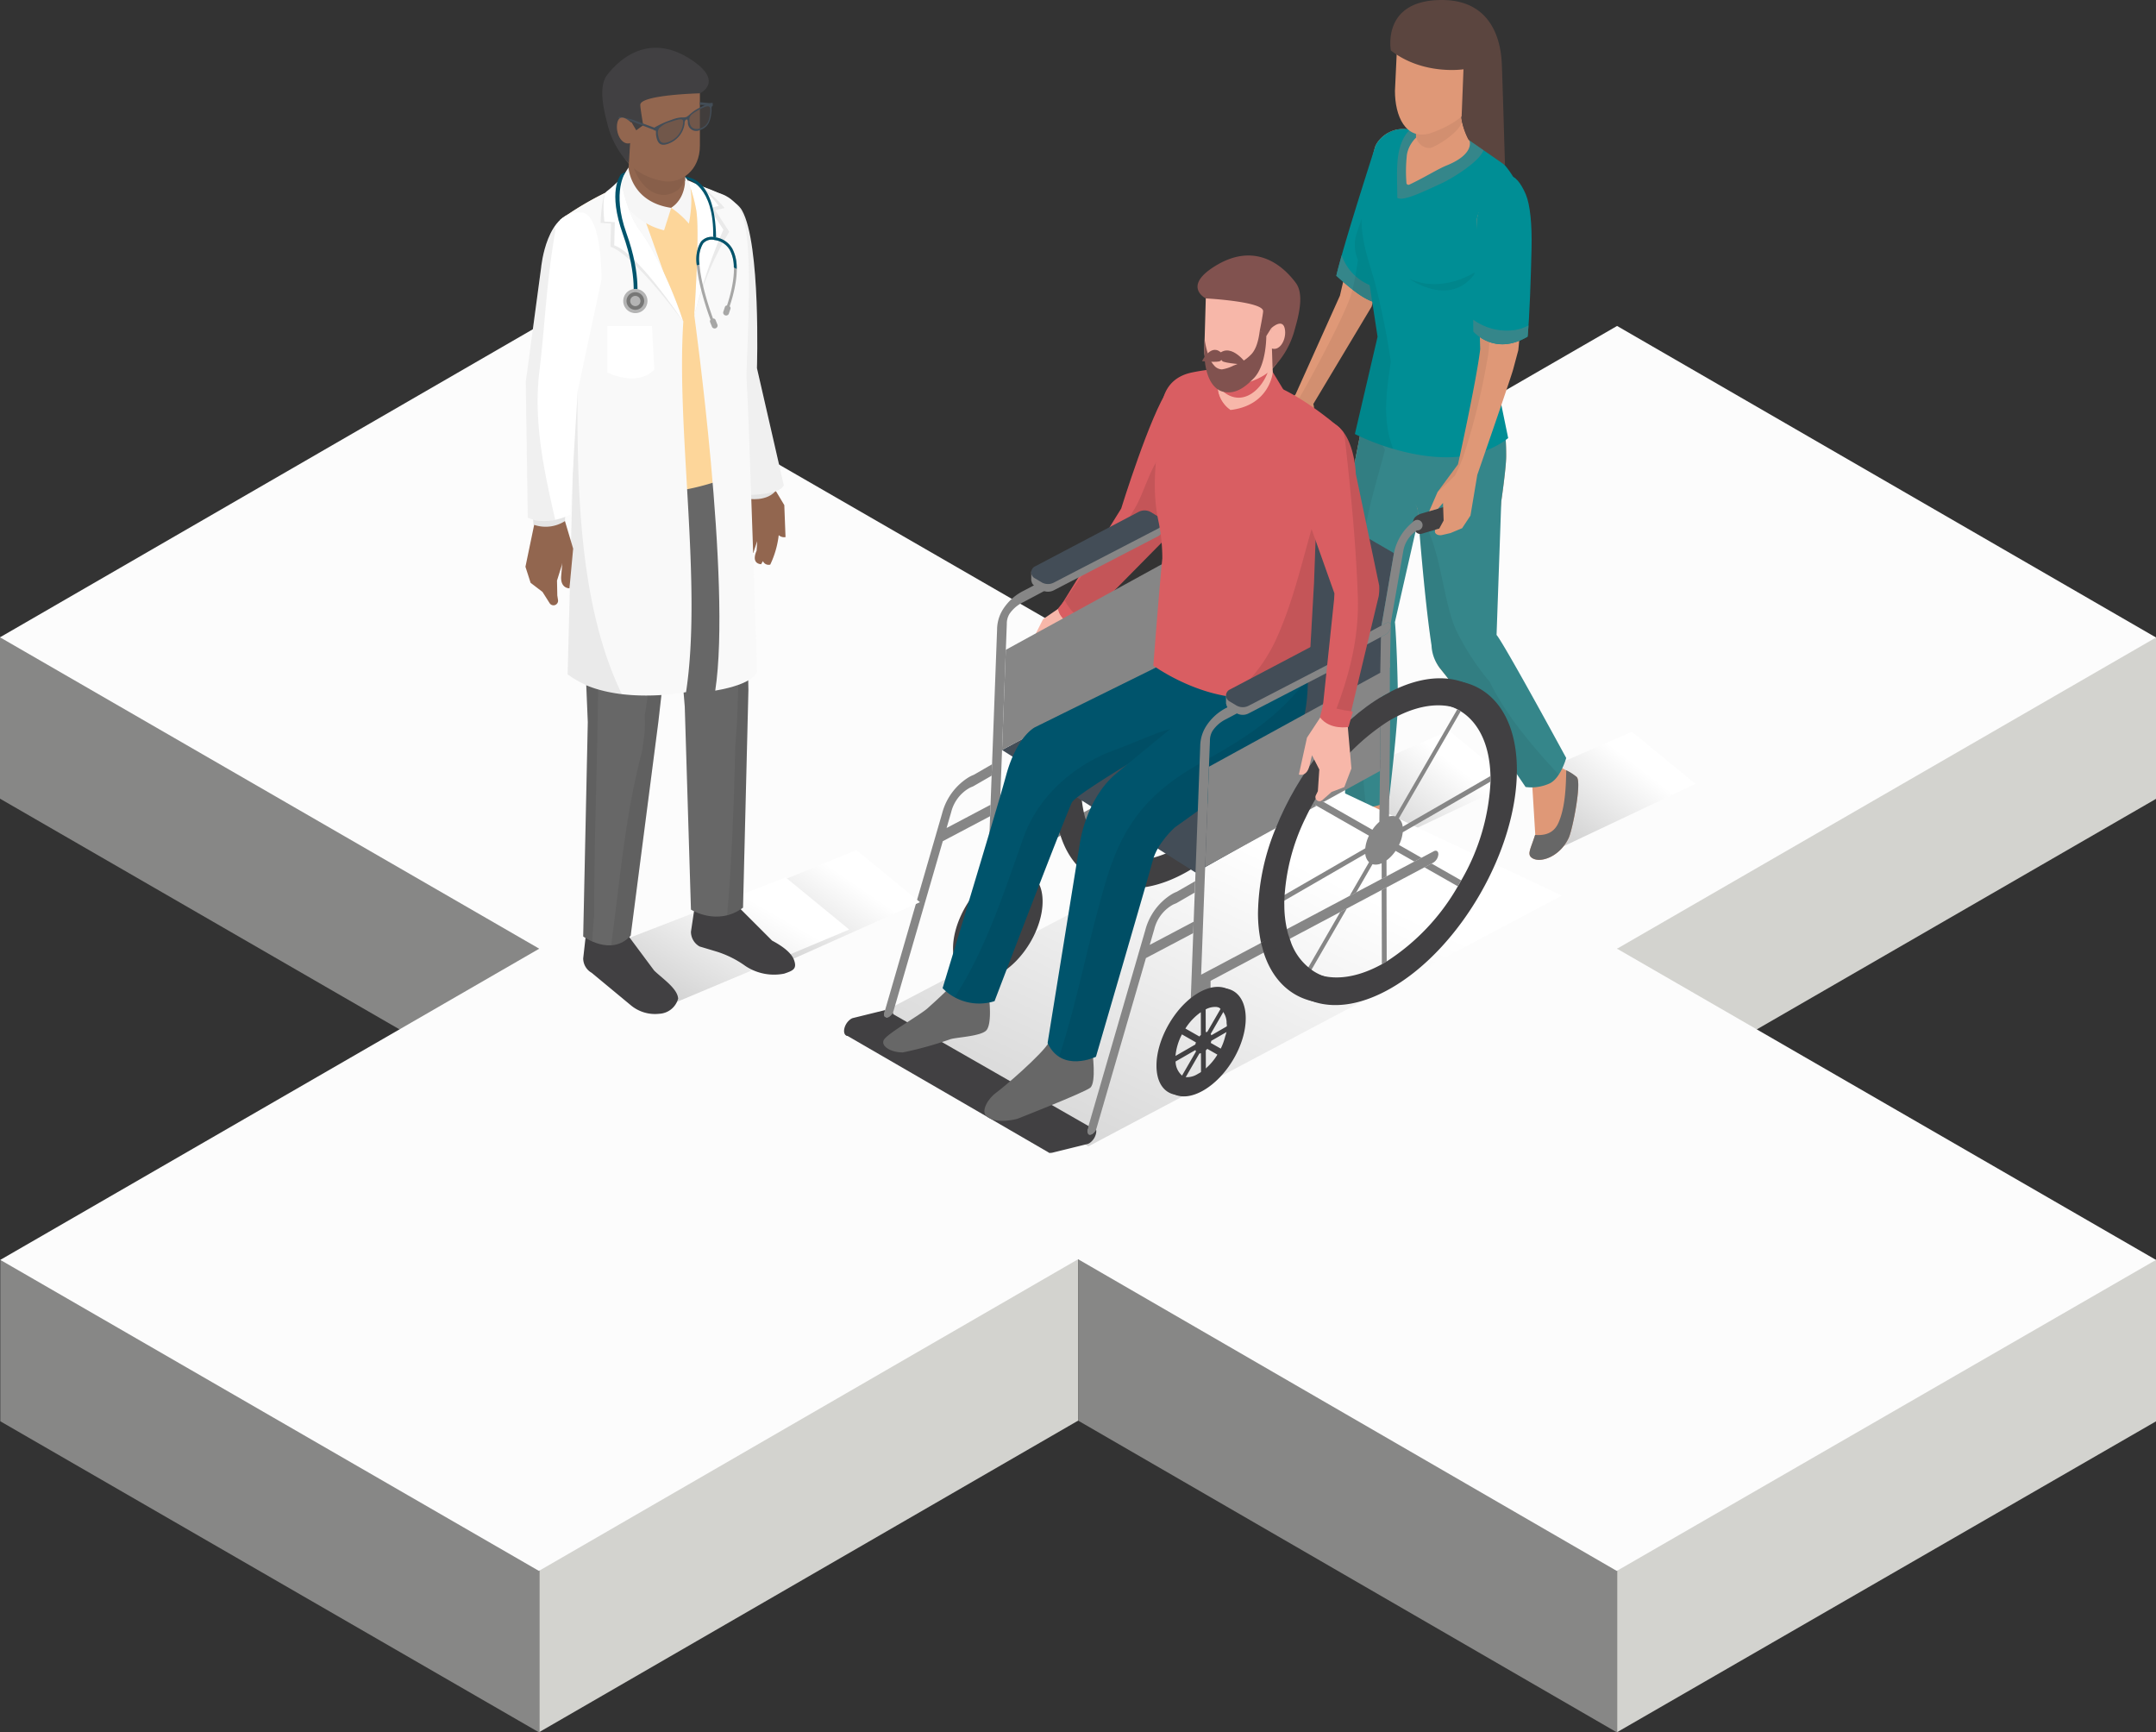
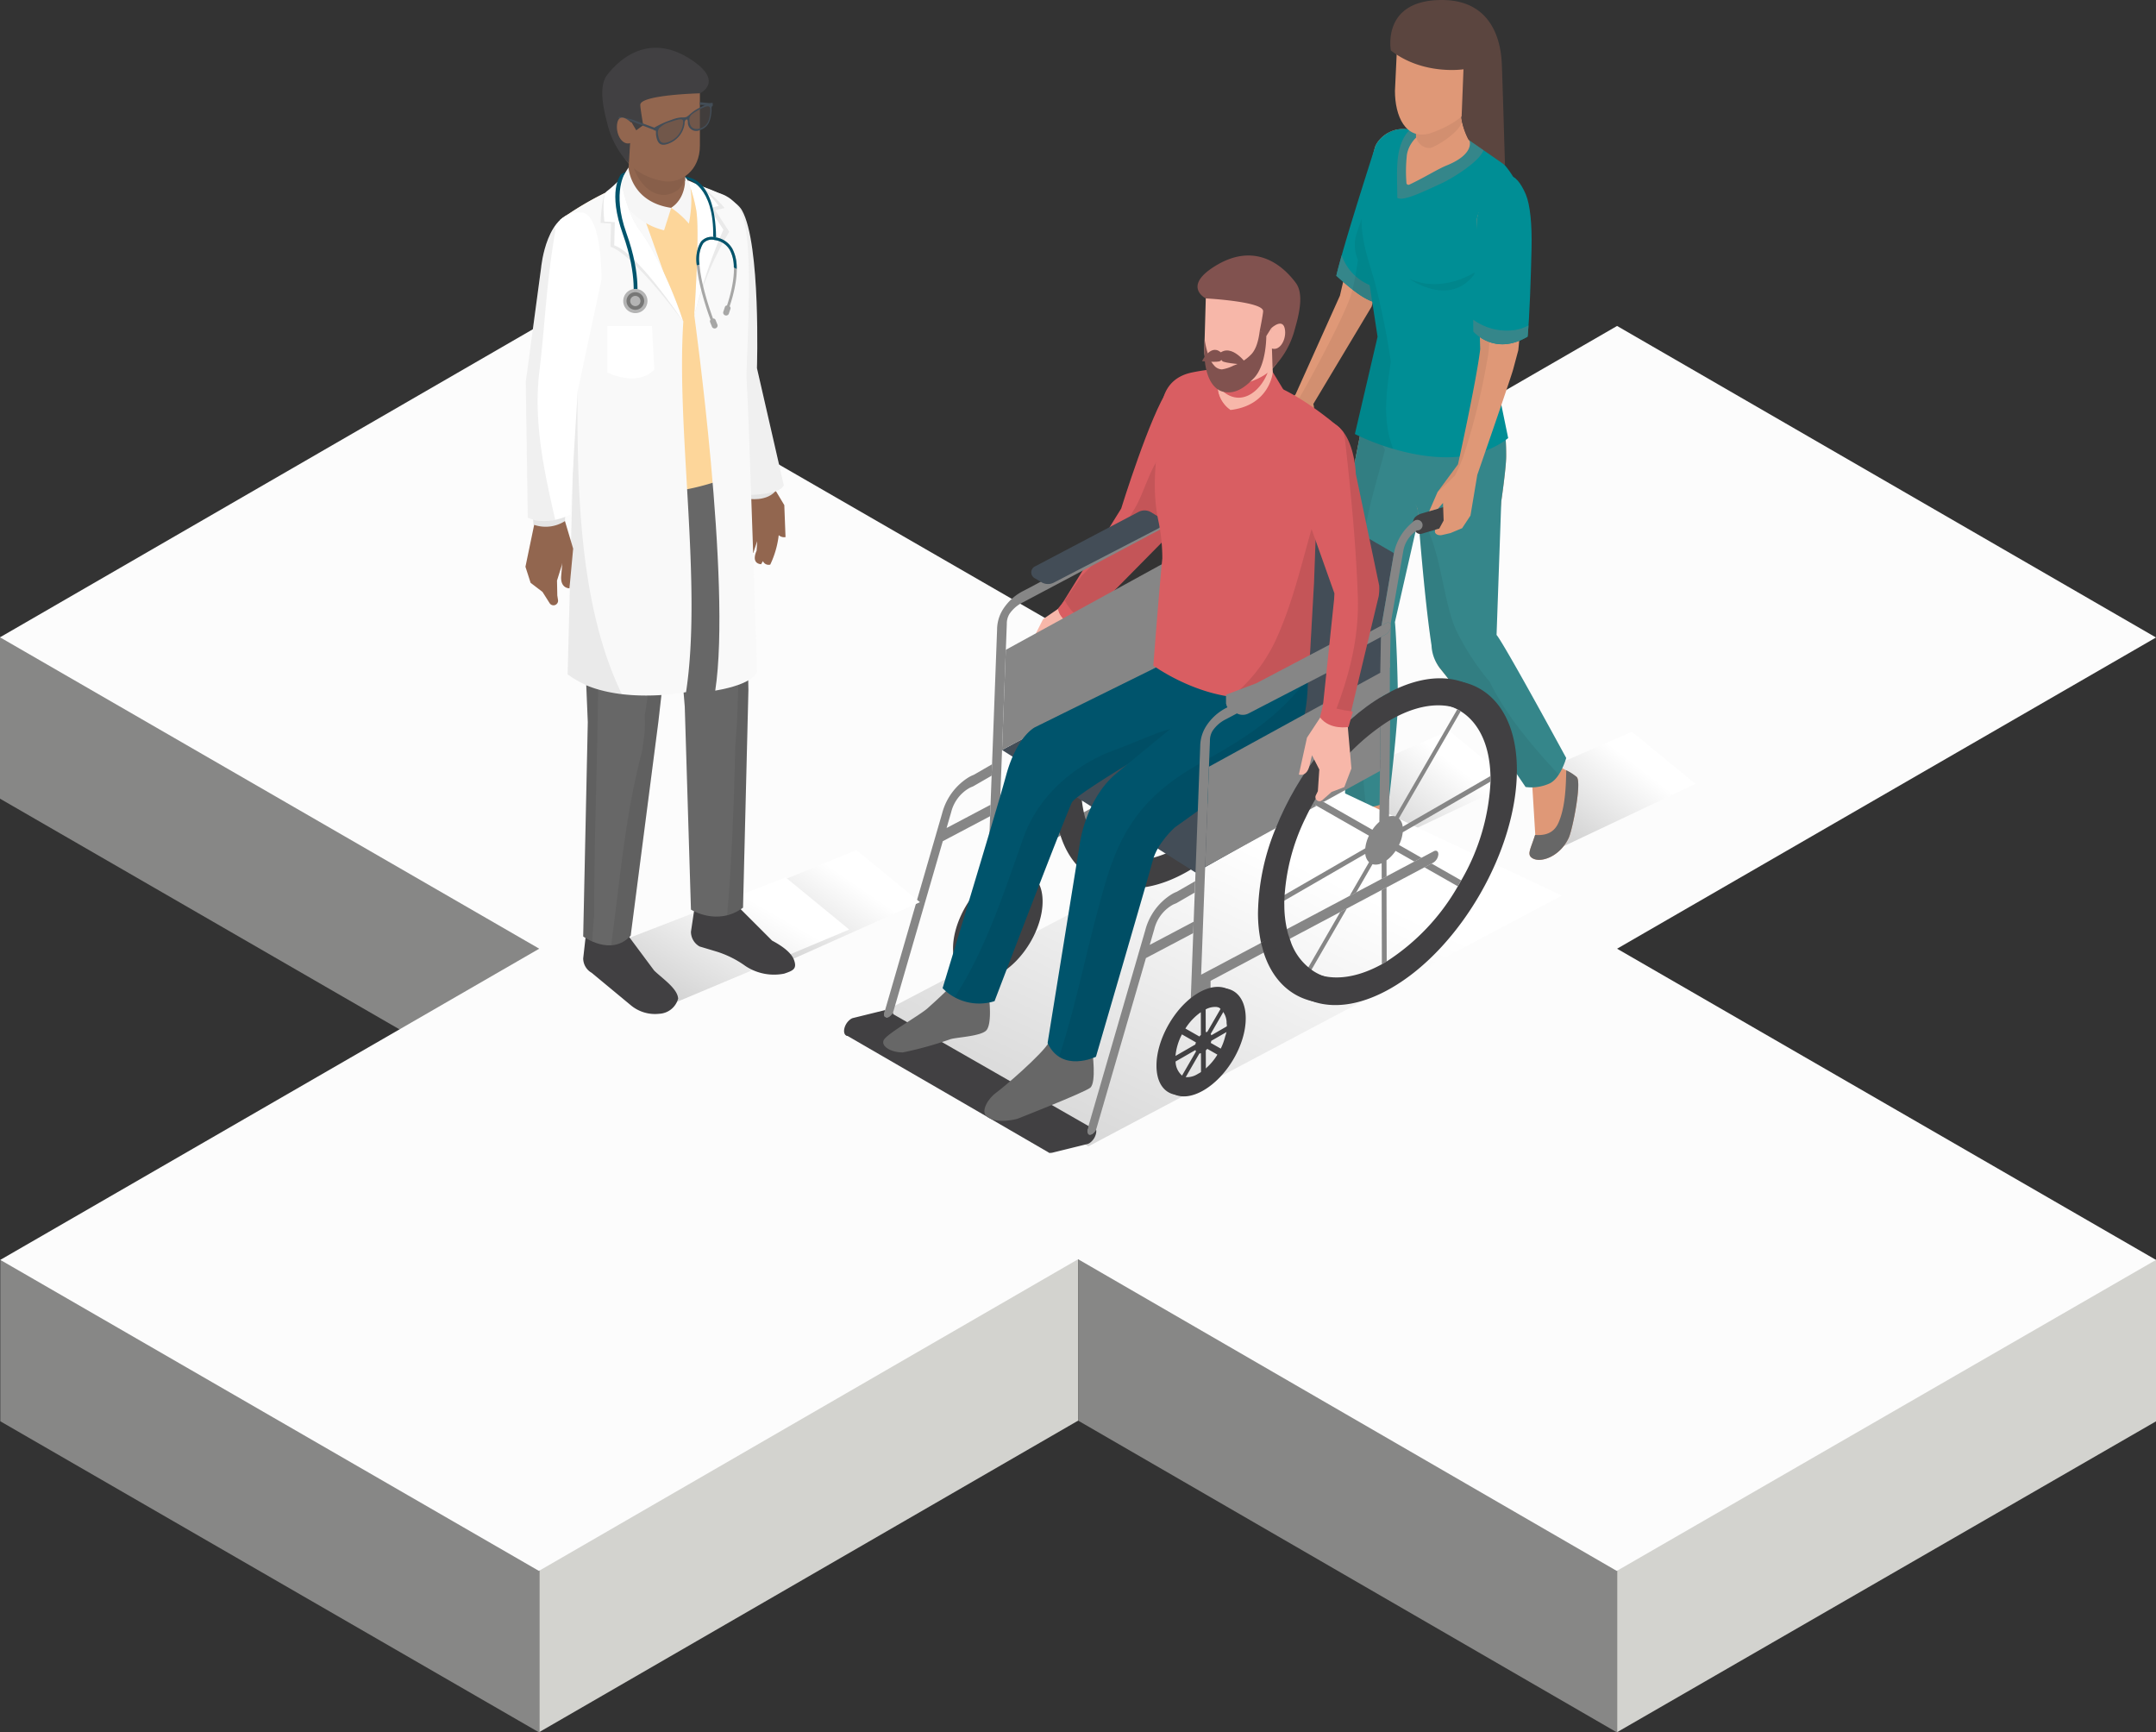
<svg xmlns="http://www.w3.org/2000/svg" xmlns:xlink="http://www.w3.org/1999/xlink" width="369.373" height="296.732" viewBox="0 0 369.373 296.732">
  <rect x="0" y="0" width="369.373" height="296.732" fill="#333333" stroke="none" />
  <defs>
    <linearGradient id="linear-gradient" x1="0.104" y1="0.775" x2="0.652" y2="0.294" gradientUnits="objectBoundingBox">
      <stop offset="0" stop-color="#d2d2d2" />
      <stop offset="1" stop-color="#fff" />
    </linearGradient>
    <linearGradient id="linear-gradient-3" x1="0.073" y1="0.957" x2="0.678" y2="0.278" xlink:href="#linear-gradient" />
    <linearGradient id="linear-gradient-4" x1="0.099" y1="0.804" x2="0.655" y2="0.286" xlink:href="#linear-gradient" />
    <linearGradient id="linear-gradient-5" x1="0.09" y1="0.855" x2="0.661" y2="0.272" xlink:href="#linear-gradient" />
  </defs>
  <g id="Group_13440" data-name="Group 13440" transform="translate(-841.5 -2550.371)">
    <g id="Group_13439" data-name="Group 13439" transform="translate(841.5 2606.201)">
      <path id="Path_9361" data-name="Path 9361" d="M60.6,72.106V285.271l92.33-53.359h0V125.348Z" transform="translate(31.785 -44.402)" fill="#d3d3cf" />
      <path id="Path_9362" data-name="Path 9362" d="M105.612,72.075,13.335,97.766v27.643l92.381,53.338V72.136Z" transform="translate(-13.335 -44.432)" fill="#878786" />
      <path id="Path_9363" data-name="Path 9363" d="M13.362,152.309v27.645l92.275,53.275.055-.031V126.65Z" transform="translate(-13.309 7.671)" fill="#878786" />
-       <path id="Path_9364" data-name="Path 9364" d="M247.4,125.442V97.8l-92.33-25.722V178.749Z" transform="translate(121.974 -44.432)" fill="#d3d3cf" />
      <path id="Path_9365" data-name="Path 9365" d="M247.4,152.316l-92.328-25.665V233.207L247.4,179.961Z" transform="translate(121.977 7.672)" fill="#d3d3cf" />
      <path id="Path_9366" data-name="Path 9366" d="M200.161,72.075l-92.33,53.306h0V231.946l92.281,53.389.051-.031V72.075Z" transform="translate(76.88 -44.432)" fill="#878786" />
      <path id="Path_9367" data-name="Path 9367" d="M13.386,217.913l92.277,53.275L198.042,217.8l92.283,53.391,92.383-53.275-92.33-53.306,92.33-53.308-92.33-53.365L198.05,111.239,105.612,57.933,13.335,111.269l92.383,53.338Z" transform="translate(-13.335 -57.933)" fill="#fcfcfc" />
    </g>
    <g id="Group_13438" data-name="Group 13438" transform="translate(931.52 2550.371)">
      <g id="Group_13376" data-name="Group 13376" transform="translate(128.134 0)">
        <path id="Path_19806" data-name="Path 19806" d="M147.173,101.335l6.3,11.76,22.559-10.672-10.892-8.929Z" transform="translate(-103.714 31.846)" fill="url(#linear-gradient)" style="mix-blend-mode: multiply;isolation: isolate" />
        <path id="Path_19807" data-name="Path 19807" d="M131.14,101.239l6.3,11.76L160,102.327,149.11,93.4Z" transform="translate(-119.021 31.755)" fill="url(#linear-gradient)" style="mix-blend-mode: multiply;isolation: isolate" />
        <g id="Group_13375" data-name="Group 13375">
          <path id="Path_19808" data-name="Path 19808" d="M142.347,43.825c-.369,1.212-6,25.4-6,25.4l-7.594,16.889L125.771,89.7l-.831,4.775a.624.624,0,0,0,.71,0c-.065.151-.109.248-.109.248l-.108,3.411s.485.319.9-.436l.475,1.5c.739.1.872-.782.86-1.5L128,98.754c1.229.16.784-2.387.784-2.387l.172-.4.36,1.972c.928.412.749-1.572.749-1.572l-.018-1.939.063-1.261c.739-1.186,2.221-3.808,1.675-5.387l9.979-16.664s4.25-13.769,6.574-20.346a83.5,83.5,0,0,0,2.719-8.5C146.678,38.71,142.913,41.972,142.347,43.825Z" transform="translate(-124.94 -18.577)" fill="#df9877" />
          <path id="Path_19809" data-name="Path 19809" d="M137.078,43.825c-.313,1.024-5.37,16.619-6.619,21.984,1.921,1.722,4.242,3.778,6.3,4.457.95-3.059,4.328-13.886,6.312-19.5a83.5,83.5,0,0,0,2.719-8.5C141.409,38.71,137.644,41.972,137.078,43.825Z" transform="translate(-119.671 -18.577)" fill="#008e95" />
          <path id="Path_19810" data-name="Path 19810" d="M131.387,51.741c-.389,1.378-.717,2.6-.928,3.507,1.923,1.722,4.242,3.778,6.3,4.457.178-.573.44-1.415.76-2.441-.113-.027-.227-.043-.34-.074A8.516,8.516,0,0,1,131.387,51.741Z" transform="translate(-119.671 -8.014)" fill="#35868a" />
          <path id="Path_19811" data-name="Path 19811" d="M144.343,41.379a3.135,3.135,0,0,1,.815,2.983c-.954,4.291-2.936,8.1-4.437,12.2-1.509,4.119-1.421,8.421-2.684,12.584-1.081,3.567-8.1,16.666-9.9,19.324a27.581,27.581,0,0,0-2.995,6.1.706.706,0,0,0,.323-.1c-.065.151-.109.248-.109.248l-.108,3.411s.485.319.9-.436l.475,1.5c.739.1.872-.782.862-1.5l.332,1.052c1.229.16.784-2.387.784-2.387l.172-.4.36,1.972c.928.412.749-1.572.749-1.572l-.018-1.939.063-1.261c.739-1.186,2.221-3.808,1.675-5.387l9.979-16.664s4.25-13.769,6.574-20.346a83.5,83.5,0,0,0,2.719-8.5C148.313,40.187,145.967,40.443,144.343,41.379Z" transform="translate(-124.751 -18.575)" opacity="0.06" />
          <path id="Path_19812" data-name="Path 19812" d="M139.5,63.458c-4.1,20.73-5.7,29.532-6.488,35.663a6.723,6.723,0,0,0,.174,2.514c.221,2.178.581,5.385.839,7.5,1.953,15.991,2.211,23.321,2.223,25.937-1.151,2.983-5.59,6.445-7.219,7.7a10.784,10.784,0,0,0-2.14,1.939,1.094,1.094,0,0,0,.469,1,6.905,6.905,0,0,0,5.084.358c1.806-.735,3.589-2.682,6.151-3.21,2.631-.54,3.274-1.335,3.274-1.335.669-2.729-.59-7.615-.59-7.615.467-4.015,1.5-13.173,1.519-16.449.023-3.638-1.245-11.8-1.474-13.88l7.811-23.05Z" transform="translate(-123.09 3.172)" fill="#df9877" />
          <path id="Path_19813" data-name="Path 19813" d="M136.525,63.458c-4.1,20.73-5.7,29.532-6.488,35.661a6.731,6.731,0,0,0,.174,2.516c.221,2.178.581,5.385.839,7.5a180.142,180.142,0,0,1,1.349,24.692c1.448.907,5.166,2.252,7.557-.2.475-4.079,1.48-13.071,1.5-16.312.025-3.636-.279-11.844-.508-13.919l5.207-22.868Z" transform="translate(-120.12 3.172)" fill="#35868a" />
          <path id="Path_19814" data-name="Path 19814" d="M130.038,99.118a6.771,6.771,0,0,0,.174,2.516c.221,2.178.581,5.385.839,7.5a180.145,180.145,0,0,1,1.349,24.692,8.442,8.442,0,0,0,3.63,1.163c-1.208-8.38-.3-17-.242-25.542.045-6.441-1.161-12.776-.364-19.211.663-5.358,2.269-10.542,3.659-15.741a3.58,3.58,0,0,1,2.228-2.557l-4.785-8.476C132.422,84.187,130.829,92.989,130.038,99.118Z" transform="translate(-120.12 3.173)" opacity="0.06" />
          <path id="Path_19815" data-name="Path 19815" d="M137.494,104.32c-1.753.966-3.231,2.076-5.328,1.972a8.337,8.337,0,0,1-2.633-.616l-.508.395a10.784,10.784,0,0,0-2.14,1.939,1.094,1.094,0,0,0,.469,1,6.905,6.905,0,0,0,5.084.358c1.806-.735,3.589-2.682,6.151-3.21,2.631-.54,3.274-1.335,3.274-1.335a10.135,10.135,0,0,0,.162-2.932C140.995,103.325,138.96,103.511,137.494,104.32Z" transform="translate(-123.09 39.866)" fill="#676767" />
          <path id="Path_19816" data-name="Path 19816" d="M151.568,96.37,147.8,98.852l.579,9.5c-.8,2.578-1.5,3.436-.471,4.064,1.429.866,4.738-.3,6.216-3.507.651-1.413,2.252-9.494,1.366-10.4A17.29,17.29,0,0,0,151.568,96.37Z" transform="translate(-103.508 34.593)" fill="#df9877" />
          <path id="Path_19817" data-name="Path 19817" d="M153.687,96.871c-.051,2.826-.176,6.435-1.355,9.039-.8,1.771-2.32,2.164-3.982,2.039-.788,2.516-1.468,3.37-.446,3.99,1.429.866,4.738-.3,6.216-3.507.651-1.413,2.252-9.494,1.366-10.4A7.773,7.773,0,0,0,153.687,96.871Z" transform="translate(-103.508 35.071)" fill="#676767" />
          <path id="Path_19818" data-name="Path 19818" d="M157.11,112.982a34.692,34.692,0,0,0-5.039-8.106l2.549-23.941s.827-5.639.839-7.662c.055-9.1-2.41-7.911-2.41-7.911l-18.294,2.961,5.532,13.9s1.7,15.614,2.983,23.916a4.9,4.9,0,0,0,.811,3.343c6.2,7.676,15.888,19.285,15.888,19.285s.571,1.46,2.832.53a2.285,2.285,0,0,0,1.315-2.815A124.88,124.88,0,0,1,157.11,112.982Z" transform="translate(-115.571 4.94)" fill="#df9877" />
          <path id="Path_19819" data-name="Path 19819" d="M155.552,80.935s.827-5.639.839-7.662c.055-9.1-2.41-7.911-2.41-7.911l-20.2,3.415,7.442,13.448s1.1,15.077,2.381,23.378a6.858,6.858,0,0,0,1.413,3.88c6.2,7.676,14.7,20.384,14.7,20.384a7.524,7.524,0,0,0,4.023-.569c1.947-.8,2.938-4.4,2.938-4.4s-10.542-19.42-11.933-21.081Z" transform="translate(-116.503 4.94)" fill="#35868a" />
          <path id="Path_19820" data-name="Path 19820" d="M144.165,94.4c-2.441-5.264-2.567-15.133-6.552-20.065.235,3.1,1.21,15.426,2.324,22.643a6.858,6.858,0,0,0,1.413,3.88c6.2,7.676,14.7,20.384,14.7,20.384a7.524,7.524,0,0,0,4.023-.569,3.922,3.922,0,0,0,1.648-1.552c-4.482-4.842-8.888-9.961-11.83-15.911A43.094,43.094,0,0,1,144.165,94.4Z" transform="translate(-112.841 13.561)" opacity="0.06" />
          <path id="Path_19821" data-name="Path 19821" d="M159.662,49.685c-4.656-8.8-15.247-9.289-19.488-8.949a3.543,3.543,0,0,0-1.542.342s-1.378.3-1.964,2.561c-.254.985-.068,2.926-.409,4.4l-1.933,4.932-1.943,5.6a6.5,6.5,0,0,0,1.935,6.875l1.654,10.829-3.884,16.66s16.3,8.478,26.261.7l-3.194-15.522a5.4,5.4,0,0,1-.113-1.515C155.893,63.507,161.448,53.063,159.662,49.685Z" transform="translate(-118.117 -18.592)" fill="#008e95" />
          <path id="Path_19822" data-name="Path 19822" d="M138.242,72.983A127.348,127.348,0,0,0,135.42,59.12c-1.095-3.778-2.238-6.92-2.185-10.551l-.852,2.457a6.5,6.5,0,0,0,1.935,6.875l1.654,10.829-3.884,16.66a40.449,40.449,0,0,0,6.558,2.541,17.8,17.8,0,0,1-.768-2.563C136.98,81.294,137.652,77.055,138.242,72.983Z" transform="translate(-118.117 -11.043)" opacity="0.06" />
          <path id="Path_19823" data-name="Path 19823" d="M137.865,40.918c-2.606,2.791-2.021,7.258-2.045,11.546.96.7,4.508-1.061,7.69-2.52,1.673-.768,7.127-4.044,7.189-6.11a23.367,23.367,0,0,0-12.625-3.165C138,40.751,137.942,40.836,137.865,40.918Z" transform="translate(-114.591 -18.589)" fill="#35868a" />
          <path id="Path_19824" data-name="Path 19824" d="M142.306,40.482c-4.754.9-5.549,4.218-5.6,5.1a25.41,25.41,0,0,0-.059,4.543.349.349,0,0,0,.522.321c2.455-1.151,4.893-2.678,6.366-3.272,4.773-1.923,3.937-4.16,3.937-4.16S145.367,39.9,142.306,40.482Z" transform="translate(-113.849 -18.832)" fill="#df9877" />
          <path id="Path_19825" data-name="Path 19825" d="M145.25,39.472l-7.762-.846a70.066,70.066,0,0,0,.152,8.446l9-2.357S144.92,41.7,145.25,39.472Z" transform="translate(-113.021 -20.535)" fill="#df9877" />
          <path id="Path_19826" data-name="Path 19826" d="M145.25,39.472l-7.762-.846s-.1,2.465-.051,4.953a2.355,2.355,0,0,0,2.375,2.308c.731-.006,5.166-2.617,5.532-4.582A5.417,5.417,0,0,1,145.25,39.472Z" transform="translate(-113.021 -20.535)" opacity="0.06" />
          <path id="Path_19827" data-name="Path 19827" d="M135.6,42.111c0,4.277,1.789,8.4,5.9,7.3,0,0,7.041-2.105,7.956-6.576l1.157-7.9-14.551-2.6Z" transform="translate(-114.767 -26.534)" fill="#df9877" />
          <path id="Path_19828" data-name="Path 19828" d="M144.026,29.371c-10.417,0-8.734,8.65-8.734,8.65,5.542,4.3,12.436,3.219,12.436,3.219l-.332,8.427a11.2,11.2,0,0,0,1.194,3.642l6.247,4.343s-.446-15.516-.553-17.547C154.161,37.786,153.4,29.371,144.026,29.371Z" transform="translate(-115.153 -29.371)" fill="#5b453f" />
        </g>
        <path id="Path_19829" data-name="Path 19829" d="M136.852,54.425s7.238,5.284,11.517-1.284C148.369,53.141,142.738,57.088,136.852,54.425Z" transform="translate(-113.568 -6.678)" opacity="0.06" />
      </g>
      <g id="Group_13421" data-name="Group 13421" transform="translate(54.586 43.765)">
        <path id="Path_19830" data-name="Path 19830" d="M89.987,138.033l36.64,22.26,81.109-42.95-41.229-19.43Z" transform="translate(-84.762 -7.698)" fill="url(#linear-gradient-3)" style="mix-blend-mode: multiply;isolation: isolate" />
        <g id="Group_13378" data-name="Group 13378" transform="translate(31.796 21.691)">
          <g id="Group_13377" data-name="Group 13377">
            <path id="Path_19831" data-name="Path 19831" d="M110.6,81.971l-4.719,3.239-2.3,4.566a1.318,1.318,0,0,0,1.116.174,14.827,14.827,0,0,0-.727,4.838,1,1,0,0,0,1.294-.018l.061.569c1.634.567,1.548-1.656,1.548-1.656l.549-1.454-.217,1.964c.979.833,1.519-.618,1.519-.618l.592-2.33,1.327-2.043.819-1.286c.624-.977,1.179-2.885.751-3.964Z" transform="translate(-103.58 -44.61)" fill="#f7b7a9" />
            <path id="Path_19832" data-name="Path 19832" d="M124.917,64.006c-3.092,4.328-8.1,20.513-8.1,20.513l-10.671,17.166c-.186,1.744,3.323,3.137,3.323,3.137L124.9,89.177c1.6-8.515,4.6-22.716,9.539-25.243C134.439,63.934,126.731,61.465,124.917,64.006Z" transform="translate(-101.135 -62.857)" fill="#d95e62" />
            <path id="Path_19833" data-name="Path 19833" d="M123.448,69.517c-.2.2-.4.4-.584.61-1.294,2.045-2.426,5.811-3.642,7.874l-.012.025c-.018.031-.037.059-.055.09-.082.139-.166.278-.25.414a30.911,30.911,0,0,1-2.418,3.561,50.425,50.425,0,0,1-6.452,7.6l-3.886,5.637c-.186,1.744,3.323,3.137,3.323,3.137L124.9,82.819a110.494,110.494,0,0,1,2.352-11.572,7.134,7.134,0,0,1-2.776-.97A10.667,10.667,0,0,1,123.448,69.517Z" transform="translate(-101.135 -56.5)" opacity="0.1" />
          </g>
          <path id="Path_19834" data-name="Path 19834" d="M107.226,81.981l-1.169,1.429c.483,2.527,3.647,3.282,3.647,3.282l1.269-1.345C108.665,84.991,107.226,81.981,107.226,81.981Z" transform="translate(-101.215 -44.6)" fill="#d95e62" />
        </g>
        <path id="Path_19835" data-name="Path 19835" d="M105.37,105.967a8.562,8.562,0,0,0-1.271.606,11.682,11.682,0,0,0-2.152,1.618c-2.952,2.764-5.094,7.18-5.082,10.913.012,4.607,3.282,6.292,7.281,3.984s7.258-7.764,7.246-12.371C111.381,106.618,108.777,104.693,105.37,105.967Zm3.288,8.018a10.558,10.558,0,0,1-.866,2.34l-.029-.018c-.2.354-.561,1.04-.561,1.04a9.831,9.831,0,0,1-2.643,2.789l-.831.481a3.349,3.349,0,0,1-2.658.272l-.592-.336a3.3,3.3,0,0,1-1.11-2.41l0-.954a9.724,9.724,0,0,1,1.1-3.69l.584-1.011a9.817,9.817,0,0,1,2.651-2.793l.831-.479a3.359,3.359,0,0,1,2.651-.266,1.41,1.41,0,0,1,.586.342l0-.008a3.3,3.3,0,0,1,1.112,2.41l-.02.012A4.3,4.3,0,0,1,108.658,113.985Z" transform="translate(-78.195 -0.382)" fill="#414042" />
        <path id="Path_19836" data-name="Path 19836" d="M87.518,121.851c.86.467,34.86,20.2,34.86,20.2l7.866-3.933L95.5,118.217S86.658,121.386,87.518,121.851Z" transform="translate(-87.175 11.685)" fill="#414042" />
        <g id="Group_13379" data-name="Group 13379" transform="translate(62.849 23.979)">
          <path id="Path_19837" data-name="Path 19837" d="M126.242,64.065l-5.383,1.583a1.433,1.433,0,0,0-.315.139,2.339,2.339,0,0,0-.776.559,2.036,2.036,0,0,0-.268,1.5c.061.375.559,1.5,1.515,1.228l5.373-1.577a2.718,2.718,0,0,0,.315-.139,1.725,1.725,0,0,0,1.271-1.88A1.539,1.539,0,0,0,126.242,64.065Z" transform="translate(-119.466 -64.028)" fill="#414042" />
        </g>
        <path id="Path_19838" data-name="Path 19838" d="M120.3,65.4a.906.906,0,1,0,.907.905A.907.907,0,0,0,120.3,65.4Z" transform="translate(-56.687 -38.742)" fill="#868686" />
        <g id="Group_13394" data-name="Group 13394" transform="translate(0 26.164)">
          <g id="Group_13380" data-name="Group 13380" transform="translate(44.535 65.665)">
            <path id="Path_19839" data-name="Path 19839" d="M110.1,109.177c.192.121.387.231.588.336l6.224-10.774-1.134.6Z" transform="translate(-110.097 -98.739)" fill="#868686" />
          </g>
          <g id="Group_13381" data-name="Group 13381" transform="translate(57.305 62.062)">
            <path id="Path_19840" data-name="Path 19840" d="M116.63,97.338l.035,12.706c.137-.076.274-.152.41-.233s.281-.164.42-.248L117.461,96.9Z" transform="translate(-116.63 -96.896)" fill="#868686" />
          </g>
          <g id="Group_13386" data-name="Group 13386" transform="translate(6.873)" style="isolation: isolate">
            <g id="Group_13382" data-name="Group 13382" transform="translate(17.699 16.685)">
              <path id="Path_19841" data-name="Path 19841" d="M141.533,112.864l-2.093,1.11-1.226.651-4.771,2.531-.831.44-4.365,2.314-1.136.6-11.7,6.208-3.452,1.83L101.688,134l.694-18.462.647-17.158.166-4.418a3.2,3.2,0,0,1,.469-1.755,5.886,5.886,0,0,1,1.982-1.8c.149-.084.274-.149.364-.19l26.484-14.058.831-.44a1.855,1.855,0,0,0,.841-1.257,1.333,1.333,0,0,0,.006-.323c-.057-.41-.383-.573-.788-.358l-.8.422L106.151,88.228c-.088.041-.278.131-.534.28a8.914,8.914,0,0,0-3.061,2.911,6.519,6.519,0,0,0-1.024,3.45l-.864,23.114-.072,1.955-.188,4.988-.072,1.955L100,135.8l-.117,3.124a11.816,11.816,0,0,1,2.152-1.618,8.561,8.561,0,0,1,1.271-.606l-.006-1.65,9.1-4.83,3.561-1.888,9.558-5.07,1.134-.6,5.958-3.161.831-.442,6.5-3.448,1.226-.649.3-.162a1.829,1.829,0,0,0,.856-1.407C142.348,112.857,141.99,112.622,141.533,112.864Z" transform="translate(-99.884 -73.681)" fill="#868686" />
            </g>
            <path id="Path_19842" data-name="Path 19842" d="M100.74,111.723l.1-.164.411-.713-.411.713Z" transform="translate(-81.368 -21.516)" fill="#414042" />
            <path id="Path_19843" data-name="Path 19843" d="M105.789,106.112a8.561,8.561,0,0,0-1.271.606,11.816,11.816,0,0,0-2.152,1.618c-2.95,2.762-5.094,7.18-5.082,10.913.012,4.605,3.282,6.292,7.281,3.984s7.258-7.764,7.246-12.371C111.8,106.763,109.2,104.838,105.789,106.112Zm3.27,1.81h0l-.6-.33Zm-.87,1.507a3.3,3.3,0,0,1,1.11,2.41l-3.386,1.955a.939.939,0,0,0-.109-.237Zm-3.231,3.821-.012-3.89a3.369,3.369,0,0,1,2.651-.268l-2.385,4.132-.252.438-.188.323.188-.324.252-.436A.976.976,0,0,0,104.958,113.251Zm-.842-3.411.012,3.89a2.848,2.848,0,0,0-.258.272l-2.4-1.368A9.844,9.844,0,0,1,104.116,109.84Zm-3.235,3.8,2.4,1.372a3.094,3.094,0,0,0-.106.358l-3.393,1.961A9.686,9.686,0,0,1,100.881,113.644Zm2.3,2.684a.962.962,0,0,0,.106.231L100.9,120.7a3.289,3.289,0,0,1-1.11-2.41Zm-2.559,6.208.633-1.1Zm.866-1.5,2.387-4.134h0a1.039,1.039,0,0,0,.262-.027l.01,3.89A3.365,3.365,0,0,1,101.489,121.034Zm3.057-5.3-.41.713-.1.164.1-.164.41-.713.588-1.016.3-.524-.3.524Zm.432,4.545-.01-3.89a2.788,2.788,0,0,0,.254-.27l2.4,1.37A9.8,9.8,0,0,1,104.978,120.282Zm3.233-3.812-2.4-1.366a3.037,3.037,0,0,0,.106-.354L109.3,112.8A9.766,9.766,0,0,1,108.211,116.47Z" transform="translate(-84.668 -26.407)" fill="#414042" />
            <g id="Group_13383" data-name="Group 13383" transform="translate(29.241 26.234)">
-               <path id="Path_19844" data-name="Path 19844" d="M128.378,80.927c-.358.188-.719.385-1.081.594-7.842,4.529-14.705,13.329-18.464,22.723a39.533,39.533,0,0,0-3.043,14.539,24,24,0,0,0,.532,5.1l3.452-1.83a19,19,0,0,1-.663-4.719c0-.154-.006-.313-.006-.469s0-.324,0-.487a35.488,35.488,0,0,1,3.657-14.3q.639-1.34,1.368-2.641.284-.51.583-1.011a37.411,37.411,0,0,1,12.072-12.786c.172-.106.346-.209.518-.309q.578-.331,1.145-.62c4.435-2.244,8.452-2.418,11.484-.842.2.106.395.217.586.336,3.057,1.9,4.979,5.723,5.1,11.087q.006.238.006.481c0,.156,0,.317,0,.473a37.071,37.071,0,0,1-5.018,16.935c-.19.338-.383.676-.582,1.011a37.348,37.348,0,0,1-12.18,12.86c-.139.084-.28.168-.42.248s-.274.156-.41.233c-4.726,2.608-9.019,2.891-12.217,1.229-.2-.1-.4-.215-.588-.334a9.987,9.987,0,0,1-3.88-4.768l-3.561,1.888c2.752,8.575,10.987,11.3,20.669,5.708,11.908-6.875,21.554-23.732,21.515-37.4C148.915,80.6,139.785,74.992,128.378,80.927Z" transform="translate(-105.789 -78.567)" fill="#414042" />
+               <path id="Path_19844" data-name="Path 19844" d="M128.378,80.927c-.358.188-.719.385-1.081.594-7.842,4.529-14.705,13.329-18.464,22.723a39.533,39.533,0,0,0-3.043,14.539,24,24,0,0,0,.532,5.1l3.452-1.83a19,19,0,0,1-.663-4.719c0-.154-.006-.313-.006-.469s0-.324,0-.487a35.488,35.488,0,0,1,3.657-14.3q.639-1.34,1.368-2.641.284-.51.583-1.011a37.411,37.411,0,0,1,12.072-12.786c.172-.106.346-.209.518-.309q.578-.331,1.145-.62c4.435-2.244,8.452-2.418,11.484-.842.2.106.395.217.586.336,3.057,1.9,4.979,5.723,5.1,11.087q.006.238.006.481c0,.156,0,.317,0,.473a37.071,37.071,0,0,1-5.018,16.935c-.19.338-.383.676-.582,1.011a37.348,37.348,0,0,1-12.18,12.86c-.139.084-.28.168-.42.248s-.274.156-.41.233c-4.726,2.608-9.019,2.891-12.217,1.229-.2-.1-.4-.215-.588-.334a9.987,9.987,0,0,1-3.88-4.768l-3.561,1.888c2.752,8.575,10.987,11.3,20.669,5.708,11.908-6.875,21.554-23.732,21.515-37.4C148.915,80.6,139.785,74.992,128.378,80.927" transform="translate(-105.789 -78.567)" fill="#414042" />
            </g>
            <g id="Group_13384" data-name="Group 13384" transform="translate(50.403)">
              <path id="Path_19845" data-name="Path 19845" d="M122.675,66.655a1.514,1.514,0,0,1-.061-.95c-.42.235-2.127-3.088-3.849,4.162l-.018.082-2.133,12.4.8-.422c.4-.215.731-.053.788.358l.008-1.871,2.16-10.935a11.28,11.28,0,0,1,2.352-1.961c.023-.014.334-.066.356-.08a2.08,2.08,0,0,1-.354-.719A.729.729,0,0,1,122.675,66.655Z" transform="translate(-116.615 -65.146)" fill="#868686" />
            </g>
            <g id="Group_13385" data-name="Group 13385" transform="translate(0 60.985)">
              <path id="Path_19846" data-name="Path 19846" d="M105.328,98.564a10.311,10.311,0,0,0-4.566,6.187l-9.773,33.7-.1.342c-.172.583.029,1.024.459.975a.916.916,0,0,0,.311-.106,1.78,1.78,0,0,0,.678-.805,1.719,1.719,0,0,0,.088-.237l8.45-29.1,8.1-4.275.072-1.955-7.524,3.972.78-2.688a6.61,6.61,0,0,1,2.979-4.077,3.984,3.984,0,0,1,.649-.309l.164-.074L109.24,98.3l.072-1.955-3.135,1.81A5.638,5.638,0,0,0,105.328,98.564Z" transform="translate(-90.83 -96.345)" fill="#868686" />
            </g>
          </g>
          <g id="Group_13387" data-name="Group 13387" transform="translate(0 103.091)">
            <path id="Path_19847" data-name="Path 19847" d="M95.018,119.1a.916.916,0,0,1-.311.106c-.43.049-.631-.393-.459-.975l.1-.342-5.493,1.355a1.3,1.3,0,0,0-.328.137,2.732,2.732,0,0,0-1.165,1.683c-.182.839.2,1.39.835,1.229l6-1.48a1.319,1.319,0,0,0,.334-.139,2.669,2.669,0,0,0,1.151-1.665,1.607,1.607,0,0,0,.012-.713A1.78,1.78,0,0,1,95.018,119.1Z" transform="translate(-87.314 -117.886)" fill="#414042" />
          </g>
          <g id="Group_13388" data-name="Group 13388" transform="translate(57.062 17.46)">
            <path id="Path_19848" data-name="Path 19848" d="M117.489,75.315l-.033.02-.831.44-.119,6.132,1.66-.911.131-6.918A1.842,1.842,0,0,1,117.489,75.315Z" transform="translate(-116.506 -74.078)" fill="#868686" />
          </g>
          <g id="Group_13389" data-name="Group 13389" transform="translate(45.041 33.317)">
            <path id="Path_19849" data-name="Path 19849" d="M110.356,94.976l2.309,1.316,9.658-5.3.106-8.806A37.411,37.411,0,0,0,110.356,94.976Z" transform="translate(-110.356 -82.19)" fill="#868686" />
          </g>
          <g id="Group_13393" data-name="Group 13393" transform="translate(39.429 31.546)">
            <g id="Group_13390" data-name="Group 13390" transform="translate(25.206 26.42)">
              <path id="Path_19850" data-name="Path 19850" d="M120.38,95.449,126.1,98.7c.2-.334.393-.672.582-1.011L121.6,94.8Z" transform="translate(-120.38 -94.8)" fill="#868686" />
            </g>
            <g id="Group_13391" data-name="Group 13391" transform="translate(3.661 15.565)">
              <path id="Path_19851" data-name="Path 19851" d="M109.358,91.89l3.059-1.677-1.691-.966Q110,90.549,109.358,91.89Z" transform="translate(-109.358 -89.247)" fill="#868686" />
            </g>
            <g id="Group_13392" data-name="Group 13392">
              <path id="Path_19852" data-name="Path 19852" d="M128.959,101.392a2.193,2.193,0,0,0-.653-1.419l10.6-18.355q-.287-.176-.586-.334l-10.6,18.355a2.026,2.026,0,0,0-1.1,0l.209-17.516c-.379.192-.76.4-1.145.62-.172.1-.346.2-.518.309l-.106,8.806-.1,8.7a6.821,6.821,0,0,0-1.2,1.362l-8.36-4.766L113.1,95.841q-.3.5-.583,1.009l1.691.966,8.97,5.121a6.632,6.632,0,0,0-.633,2.162l-15.053,8.691c0,.162,0,.324,0,.487s0,.313.006.469l15.053-8.691a2.242,2.242,0,0,0,.643,1.425l-3.333,5.776,1.136-.6,2.793-4.836a2.261,2.261,0,0,0,1.564-.166l.008,2.688.831-.44-.008-2.727a6.745,6.745,0,0,0,1.56-1.636l3.219,1.832,1.226-.651-3.862-2.2a6.43,6.43,0,0,0,.643-2.168l15.043-8.687c0-.158,0-.317,0-.473s0-.323-.008-.481Z" transform="translate(-107.485 -81.284)" fill="#868686" />
            </g>
          </g>
          <path id="Path_19853" data-name="Path 19853" d="M128.988,81.11q-.537.281-1.083.594c-7.842,4.527-14.705,13.329-18.462,22.723a39.533,39.533,0,0,0-3.043,14.539,23.9,23.9,0,0,0,.53,5.1l.45,1.671c2.752,8.575,10.987,11.3,20.669,5.708,11.906-6.875,21.554-23.732,21.515-37.4C149.525,80.779,140.4,75.175,128.988,81.11Zm17.25,14.856c0,.156,0,.315,0,.473a37.071,37.071,0,0,1-5.018,16.935c-.19.338-.383.676-.582,1.009a37.354,37.354,0,0,1-12.18,12.862c-.141.084-.28.168-.42.248l-.41.233c-4.726,2.608-9.021,2.891-12.219,1.23-.2-.1-.395-.217-.586-.336a9.985,9.985,0,0,1-3.882-4.766l-.557-1.613a19.111,19.111,0,0,1-.661-4.719c0-.154-.006-.313-.006-.469s0-.324,0-.487a35.508,35.508,0,0,1,3.659-14.3q.636-1.34,1.366-2.641c.19-.34.385-.676.582-1.011A37.448,37.448,0,0,1,127.4,85.832c.174-.106.346-.209.52-.309.385-.223.766-.428,1.145-.62,4.435-2.244,8.452-2.418,11.484-.842q.3.158.586.334c3.057,1.9,4.977,5.725,5.1,11.089Q146.238,95.722,146.238,95.965Z" transform="translate(-69.093 -52.158)" fill="#414042" />
          <path id="Path_19854" data-name="Path 19854" d="M106.061,102.638l.449,1.671,3.2-.982-.983-2.5Z" transform="translate(-69.416 -31.083)" fill="#414042" />
        </g>
        <path id="Path_19855" data-name="Path 19855" d="M101.162,103.578l33.161,21,32.894-18.592L133.37,86.207Z" transform="translate(-74.092 -18.875)" fill="#434d57" />
        <g id="Group_13395" data-name="Group 13395" transform="translate(27.069 50.506)">
          <path id="Path_19856" data-name="Path 19856" d="M101.809,94.638l-.647,17.158s31.275-16.709,31.633-16.9l.084-17.3-1.724.946Z" transform="translate(-101.162 -77.599)" fill="#868686" />
        </g>
        <path id="Path_19857" data-name="Path 19857" d="M117.5,79.962l-.15,24.184,33.106,20.5.268-24.921,2.132-12.4-33.5-19.413Z" transform="translate(-58.643 -36.338)" fill="#434d57" />
        <g id="Group_13396" data-name="Group 13396" transform="translate(32.068 43.667)">
-           <path id="Path_19858" data-name="Path 19858" d="M124.249,75.084a2.164,2.164,0,0,0-2.129-.064L108.889,81.98l-5.17,1.953V85.5l.043.023a1.1,1.1,0,0,0,.516.841l1.206.715a2.161,2.161,0,0,0,2.1.063L125.5,77.858a1.105,1.105,0,0,0,.592-1.067V75.485l-.723.274Z" transform="translate(-103.719 -73.46)" fill="#868686" />
          <path id="Path_19859" data-name="Path 19859" d="M124.247,74.413a2.169,2.169,0,0,0-2.129-.065l-17.79,9.359a1.137,1.137,0,0,0-.053,1.982l1.206.717a2.166,2.166,0,0,0,2.1.061l17.911-9.281a1.136,1.136,0,0,0,.066-1.98Z" transform="translate(-103.717 -74.1)" fill="#434d57" />
        </g>
        <g id="Group_13399" data-name="Group 13399" transform="translate(6.707)">
          <path id="Path_19860" data-name="Path 19860" d="M103.887,114.7c-.123,1.112-4.326,4.822-5.563,5.934s-6.675,4.2-7.418,5.317,1.206,2.256,3.215,2.224a61.712,61.712,0,0,0,8.036-2.224c.866-.371,5.44-.495,6.306-1.609s.495-4.7.495-4.7Z" transform="translate(-90.745 8.33)" fill="#676767" />
          <path id="Path_19861" data-name="Path 19861" d="M110.627,121.041c-1.112,1.978-7.758,7.7-8.994,8.562s-2.8,3.155-1.577,4.111c1.732,1.36,5.194.371,5.194.371s11.374-4.451,12.487-5.317.371-6.243.371-6.243S111.739,119.063,110.627,121.041Z" transform="translate(-82.277 13.798)" fill="#676767" />
          <path id="Path_19862" data-name="Path 19862" d="M111.787,100.1s-3.133,1.493-4.981,8.341C105.239,114.249,95.95,144.8,95.95,144.8a8.75,8.75,0,0,0,8.9,2.224s11.128-29.176,13.229-34C118.9,111.145,143.723,97,143.723,97l6.486-10.424-9.383-.811Z" transform="translate(-85.775 -19.299)" fill="#00546c" />
          <path id="Path_19863" data-name="Path 19863" d="M122.64,92.522l3.8-6.108-5.6-.483A8.374,8.374,0,0,1,122.64,92.522Z" transform="translate(-62.009 -19.138)" opacity="0.15" />
          <path id="Path_19864" data-name="Path 19864" d="M132.379,94.437c-2.846,1.052-5.643,2.293-8.438,3.313-3.129,1.144-11.814,5.385-15.186,14.93-3.507,9.918-6.482,19.088-11.748,27.252a9.207,9.207,0,0,0,6.836.663s11.128-29.176,13.229-34c.631-1.452,15.464-10.157,22.272-14.1-.872.143-1.742.317-2.6.54C135.3,93.558,133.845,94.013,132.379,94.437Z" transform="translate(-84.766 -12.865)" opacity="0.07" />
          <path id="Path_19865" data-name="Path 19865" d="M140.2,84.134,133.952,95.6s-12.991,10.594-17.053,13.992c-5.329,4.459-6.253,12.162-6.253,12.162l-5.493,34c2.412,5.192,8.284,2.35,8.284,2.35s9.371-32.112,9.705-33.505c.741-3.09,3.833-5.8,3.833-5.8s17.25-12.2,20.552-15.669,1.949-15.5,1.949-15.5Z" transform="translate(-76.989 -20.854)" fill="#00546c" />
          <path id="Path_19866" data-name="Path 19866" d="M130.6,103.276c-8.659,4.775-13.306,10.119-16.224,19.7-3.21,10.544-4.963,20.882-8.214,30.71,2.719,1.732,6.312.008,6.312.008s9.371-32.112,9.705-33.505c.741-3.09,3.833-5.8,3.833-5.8s17.25-12.2,20.552-15.669c1.8-1.894,2.213-6.323,2.221-9.965C144.075,95.354,137.685,99.367,130.6,103.276Z" transform="translate(-76.026 -16.442)" opacity="0.07" />
          <path id="Path_19867" data-name="Path 19867" d="M121.026,62.3c-2.864.592-5.08,2.514-5.246,6.617-.2,4.916-2.068,11.668-.448,19a31.551,31.551,0,0,1,.633,6.208c-.475,4.6-1.546,18.378-1.546,18.378s14.8,10.849,26.611,2.2l.923-16.416.592-16.408,3.9-9.987s-5.784-5.168-11.388-7.424C130.6,62.671,128.768,60.7,121.026,62.3Z" transform="translate(-68.143 -42.259)" fill="#d95e62" />
          <path id="Path_19868" data-name="Path 19868" d="M121.272,105.869a17.793,17.793,0,0,0,13.216-3.157L135.41,86.3l.434-12.029c-2.281,7.313-3.743,14.862-7.047,22A27.415,27.415,0,0,1,121.272,105.869Z" transform="translate(-61.6 -30.274)" opacity="0.1" />
          <g id="Group_13398" data-name="Group 13398" transform="translate(53.852)">
            <path id="Path_19869" data-name="Path 19869" d="M120.281,59.146l-.225,7.864a4.81,4.81,0,1,0,9.617.274l-.485-7.883Z" transform="translate(-116.615 -44.71)" fill="#f7b7a9" />
            <path id="Path_19870" data-name="Path 19870" d="M120.253,59.146l-.154,5.409c0,.012,0,.031,0,.031-.1,1.8.266,3.038,1.288,3.735,3.876,2.641,7.67-2.316,7.678-5.893a4.745,4.745,0,0,1,.2-1.366l-.1-1.661Z" transform="translate(-116.587 -44.71)" fill="#d95e62" />
            <path id="Path_19871" data-name="Path 19871" d="M118.894,65c-.117,4.1,2.9,6.361,5.77,6.052,2.371-.254,7.258-2.029,7.371-6.054l1.024-7.43-13.872-2.885Z" transform="translate(-117.726 -48.969)" fill="#f7b7a9" />
            <g id="Group_13397" data-name="Group 13397">
              <path id="Path_19872" data-name="Path 19872" d="M121.628,53.378c-6.14,3.616-1.918,5.733-1.918,5.733s9.787.516,9.822,2.17c.01.485-.579,3.384-.579,3.384l1.132.878.846-1.341.219,6.877a14.677,14.677,0,0,0,3.786-6.6c.532-1.9,1.751-5.95.2-8.022C131.97,52.215,127.254,50.065,121.628,53.378Z" transform="translate(-118.295 -51.761)" fill="#81524f" />
              <path id="Path_19873" data-name="Path 19873" d="M124.808,58.5l-.1,3.411c1.407.7,2.631-1.216,2.461-2.989C126.938,56.518,124.808,58.5,124.808,58.5Z" transform="translate(-112.17 -46.06)" fill="#f7b7a9" />
              <path id="Path_19874" data-name="Path 19874" d="M121.173,68.466l1.079,3.757a11.367,11.367,0,0,0,8.208-6.914l-2.015-3.325S127.969,67.668,121.173,68.466Z" transform="translate(-115.547 -42)" fill="#d95e62" />
              <path id="Path_19875" data-name="Path 19875" d="M120.632,62.636c-1.933,1.822-.846,7.741-.846,7.741a14.709,14.709,0,0,1,3-2.533A5.331,5.331,0,0,1,120.632,62.636Z" transform="translate(-117.162 -41.378)" fill="#d95e62" />
            </g>
          </g>
          <path id="Path_19876" data-name="Path 19876" d="M128.382,58.362c-.289,2.322-.885,3.485-1.55,4.124a7.543,7.543,0,0,1-2.93,1.82,6.651,6.651,0,0,1-2,.663,1.845,1.845,0,0,1-1.413-.766c-1.118-1.2-1.554-4.379-1.554-4.379a33.867,33.867,0,0,0,.01,3.462c.358,3.782,1.855,5.178,3.131,5.5,2.4.6,4.187-1.218,5.209-2.222,2.35-2.31,2.222-7.6,2.222-7.6Z" transform="translate(-63.871 -45.458)" fill="#81524f" />
          <path id="Path_19877" data-name="Path 19877" d="M120.207,60.646c-.225.2.186.848.561,1.247s4.281.647,4.281.647S122.41,58.668,120.207,60.646Z" transform="translate(-62.678 -43.815)" fill="#81524f" />
          <path id="Path_19878" data-name="Path 19878" d="M118.688,61.96s2.711.293,3.147-.041.555-.93.358-1.161C120.342,58.585,118.688,61.96,118.688,61.96Z" transform="translate(-64.067 -43.867)" fill="#81524f" />
        </g>
        <g id="Group_13418" data-name="Group 13418" transform="translate(34.8 42.608)">
          <g id="Group_13416" data-name="Group 13416">
            <g id="Group_13400" data-name="Group 13400" transform="translate(62.641)">
              <path id="Path_19879" data-name="Path 19879" d="M143.939,73.595l-5.383,1.583a1.433,1.433,0,0,0-.315.139,2.339,2.339,0,0,0-.776.559,2.036,2.036,0,0,0-.268,1.5c.061.375.559,1.5,1.515,1.228l5.373-1.577a2.714,2.714,0,0,0,.315-.139A1.727,1.727,0,0,0,145.671,75,1.54,1.54,0,0,0,143.939,73.595Z" transform="translate(-137.163 -73.558)" fill="#414042" />
            </g>
            <g id="Group_13401" data-name="Group 13401" transform="translate(44.536 69.243)">
              <path id="Path_19880" data-name="Path 19880" d="M127.9,119.422q.287.179.586.334l6.224-10.774-1.134.6Z" transform="translate(-127.901 -108.982)" fill="#868686" />
            </g>
            <g id="Group_13402" data-name="Group 13402" transform="translate(57.304 65.64)">
              <path id="Path_19881" data-name="Path 19881" d="M134.433,107.581l.037,12.706c.135-.076.274-.152.41-.233s.281-.164.42-.248l-.037-12.666Z" transform="translate(-134.433 -107.139)" fill="#868686" />
            </g>
            <g id="Group_13407" data-name="Group 13407" transform="translate(6.872 2.846)" style="isolation: isolate">
              <g id="Group_13403" data-name="Group 13403" transform="translate(17.7 17.417)">
                <path id="Path_19882" data-name="Path 19882" d="M159.337,123.107l-2.1,1.112-1.224.649-4.771,2.531-.831.44-4.365,2.314-1.136.6-11.7,6.206L129.76,138.8l-10.268,5.446.694-18.462.645-17.158L121,104.2a3.187,3.187,0,0,1,.471-1.753,5.876,5.876,0,0,1,1.982-1.806c.149-.084.274-.149.364-.19L150.3,86.4l.829-.44a1.858,1.858,0,0,0,.842-1.257,1.6,1.6,0,0,0,.006-.321c-.057-.412-.383-.575-.79-.36l-.794.422L123.955,98.47c-.088.041-.278.133-.534.28a8.914,8.914,0,0,0-3.061,2.911,6.507,6.507,0,0,0-1.024,3.45l-.864,23.116-.074,1.955-.186,4.988-.072,1.955-.334,8.921-.117,3.124a11.683,11.683,0,0,1,2.152-1.618,8.451,8.451,0,0,1,1.269-.606l0-1.648,9.1-4.832,3.56-1.888,9.558-5.07,1.134-.6,5.958-3.161.831-.442,6.5-3.448,1.224-.649.3-.16a1.838,1.838,0,0,0,.856-1.409C160.15,123.1,159.792,122.865,159.337,123.107Z" transform="translate(-117.688 -83.924)" fill="#868686" />
              </g>
              <path id="Path_19883" data-name="Path 19883" d="M118.544,121.967l.095-.164.411-.713-.411.713Z" transform="translate(-99.17 -31.026)" fill="#414042" />
              <path id="Path_19884" data-name="Path 19884" d="M123.593,116.355a8.561,8.561,0,0,0-1.271.606,11.683,11.683,0,0,0-2.152,1.618c-2.952,2.764-5.094,7.18-5.082,10.913.012,4.607,3.282,6.292,7.281,3.984s7.258-7.764,7.246-12.371C129.6,117.006,127,115.081,123.593,116.355Zm2.4,3.317a3.3,3.3,0,0,1,1.112,2.41l-3.386,1.955a.941.941,0,0,0-.109-.237Zm-3.229,3.821-.012-3.89a3.359,3.359,0,0,1,2.651-.266l-2.385,4.13-.254.438-.186.323.186-.323.254-.438A.959.959,0,0,0,122.762,123.494Zm-.842-3.411.012,3.89a2.626,2.626,0,0,0-.258.272l-2.4-1.368A9.817,9.817,0,0,1,121.92,120.083Zm-3.235,3.8,2.4,1.372a2.751,2.751,0,0,0-.106.358l-3.4,1.961A9.734,9.734,0,0,1,118.685,123.887Zm.016,7.054a3.3,3.3,0,0,1-1.11-2.41l3.4-1.959a1,1,0,0,0,.106.231Zm.592.336,2.387-4.134h0a.936.936,0,0,0,.26-.027l.012,3.89A3.349,3.349,0,0,1,119.293,131.277Zm3.057-5.3-.41.713-.1.164.1-.164.41-.713.588-1.016.3-.522-.3.522Zm.432,4.547-.012-3.892a2.773,2.773,0,0,0,.256-.268l2.4,1.368A9.865,9.865,0,0,1,122.782,130.527Zm3.233-3.814-2.4-1.364a2.712,2.712,0,0,0,.1-.356l3.386-1.955A9.727,9.727,0,0,1,126.015,126.713Z" transform="translate(-102.47 -35.917)" fill="#414042" />
              <path id="Path_19885" data-name="Path 19885" d="M123.2,116.241a8.742,8.742,0,0,0-1.271.6,11.918,11.918,0,0,0-2.152,1.62c-2.95,2.762-5.094,7.178-5.082,10.913.012,4.605,3.282,6.29,7.281,3.982s7.258-7.764,7.246-12.369C129.215,116.892,126.611,114.967,123.2,116.241Zm3.29,8.018a10.665,10.665,0,0,1-.868,2.34l-.027-.018c-.2.354-.563,1.04-.563,1.04a9.831,9.831,0,0,1-2.643,2.789l-.831.481a3.356,3.356,0,0,1-2.658.27l-.59-.334a3.289,3.289,0,0,1-1.11-2.41l-.006-.956a9.725,9.725,0,0,1,1.1-3.689l.584-1.011a9.792,9.792,0,0,1,2.651-2.793l.831-.479a3.352,3.352,0,0,1,2.651-.268,1.426,1.426,0,0,1,.588.342l0-.006a3.287,3.287,0,0,1,1.112,2.41l-.018.012A4.316,4.316,0,0,1,126.494,124.259Z" transform="translate(-102.841 -36.026)" fill="#414042" />
              <g id="Group_13404" data-name="Group 13404" transform="translate(29.243 26.968)">
                <path id="Path_19886" data-name="Path 19886" d="M146.182,91.171q-.537.279-1.083.594c-7.842,4.527-14.705,13.327-18.462,22.721a39.533,39.533,0,0,0-3.043,14.539,24.037,24.037,0,0,0,.53,5.106l3.452-1.832a19.006,19.006,0,0,1-.661-4.719q-.006-.232-.006-.469c0-.16,0-.324,0-.485a35.476,35.476,0,0,1,3.659-14.3c.424-.893.882-1.777,1.366-2.643.19-.338.385-.676.582-1.011A37.465,37.465,0,0,1,144.59,95.892c.174-.106.346-.207.52-.309q.578-.331,1.143-.62c4.437-2.244,8.454-2.416,11.486-.841q.3.155.586.334c3.057,1.9,4.977,5.723,5.1,11.087,0,.158.006.321.006.481s0,.317,0,.475a37.071,37.071,0,0,1-5.018,16.934c-.19.34-.385.676-.582,1.011a37.365,37.365,0,0,1-12.18,12.86c-.139.084-.28.168-.42.248s-.276.156-.41.233c-4.726,2.608-9.019,2.891-12.219,1.23q-.3-.155-.586-.334a9.99,9.99,0,0,1-3.882-4.767l-3.56,1.888c2.752,8.575,10.985,11.3,20.669,5.708,11.906-6.875,21.554-23.732,21.515-37.4C166.718,90.841,157.589,85.235,146.182,91.171Z" transform="translate(-123.593 -88.81)" fill="#414042" />
              </g>
              <g id="Group_13405" data-name="Group 13405" transform="translate(50.404)">
                <path id="Path_19887" data-name="Path 19887" d="M140.07,75.014a9,9,0,0,0-3.5,5.454l-.018.084-2.133,12.4.794-.422c.407-.215.733-.053.79.36l.006-.387,2.16-12.42a5.214,5.214,0,0,1,2.283-3.4A3.086,3.086,0,0,1,140.07,75.014Z" transform="translate(-134.419 -75.014)" fill="#868686" />
              </g>
              <g id="Group_13406" data-name="Group 13406" transform="translate(0 61.719)">
                <path id="Path_19888" data-name="Path 19888" d="M123.131,108.806a10.316,10.316,0,0,0-4.564,6.187l-9.773,33.7-.1.344c-.172.583.031,1.022.461.973a.9.9,0,0,0,.311-.106,1.8,1.8,0,0,0,.678-.805,1.706,1.706,0,0,0,.086-.237l8.452-29.1,8.1-4.273.072-1.955-7.524,3.97.78-2.688a6.6,6.6,0,0,1,2.979-4.077,4.19,4.19,0,0,1,.647-.309l.166-.072,3.137-1.812.074-1.955-3.135,1.808A5.739,5.739,0,0,0,123.131,108.806Z" transform="translate(-108.633 -106.589)" fill="#868686" />
              </g>
            </g>
            <g id="Group_13408" data-name="Group 13408" transform="translate(0 106.669)">
              <path id="Path_19889" data-name="Path 19889" d="M112.822,129.341a.9.9,0,0,1-.311.106c-.43.049-.633-.391-.461-.973l.1-.344-5.493,1.355a1.3,1.3,0,0,0-.328.137,2.742,2.742,0,0,0-1.167,1.683c-.18.84.2,1.39.837,1.23l6-1.48a1.251,1.251,0,0,0,.334-.139,2.671,2.671,0,0,0,1.151-1.665,1.636,1.636,0,0,0,.012-.713A1.8,1.8,0,0,1,112.822,129.341Z" transform="translate(-105.117 -128.129)" fill="#414042" />
            </g>
            <g id="Group_13409" data-name="Group 13409" transform="translate(57.063 21.038)">
              <path id="Path_19890" data-name="Path 19890" d="M135.293,85.558l-.035.02-.829.44-.119,6.132,1.66-.909.131-6.92A1.848,1.848,0,0,1,135.293,85.558Z" transform="translate(-134.31 -84.321)" fill="#868686" />
            </g>
            <g id="Group_13410" data-name="Group 13410" transform="translate(45.04 36.894)">
              <path id="Path_19891" data-name="Path 19891" d="M128.159,105.219l2.31,1.317,9.658-5.3.1-8.806A37.465,37.465,0,0,0,128.159,105.219Z" transform="translate(-128.159 -92.433)" fill="#868686" />
            </g>
            <g id="Group_13415" data-name="Group 13415" transform="translate(27.07 27.144)">
              <g id="Group_13411" data-name="Group 13411" transform="translate(37.563 34.399)">
                <path id="Path_19892" data-name="Path 19892" d="M138.183,105.692l5.717,3.255q.3-.5.582-1.011l-5.076-2.893Z" transform="translate(-138.183 -105.043)" fill="#868686" />
              </g>
              <g id="Group_13412" data-name="Group 13412" transform="translate(16.021 23.546)">
                <path id="Path_19893" data-name="Path 19893" d="M127.162,102.134l3.059-1.677-1.693-.966C128.044,100.357,127.586,101.24,127.162,102.134Z" transform="translate(-127.162 -99.491)" fill="#868686" />
              </g>
              <g id="Group_13413" data-name="Group 13413" transform="translate(12.359 7.981)">
                <path id="Path_19894" data-name="Path 19894" d="M146.764,111.636a2.2,2.2,0,0,0-.653-1.421l10.6-18.353q-.287-.179-.586-.334l-10.6,18.353a2.053,2.053,0,0,0-1.1,0l.209-17.516q-.566.287-1.143.62c-.174.1-.346.2-.52.309l-.1,8.806-.1,8.7a6.805,6.805,0,0,0-1.194,1.362l-8.36-4.764-2.31-1.317c-.2.334-.393.672-.582,1.011l1.693.966,8.97,5.119a6.6,6.6,0,0,0-.635,2.164l-15.053,8.689c0,.162,0,.326,0,.487s0,.315.006.469l15.053-8.691a2.242,2.242,0,0,0,.643,1.425l-3.333,5.778,1.136-.6,2.793-4.834a2.275,2.275,0,0,0,1.564-.168l.008,2.688.831-.44-.008-2.727a6.746,6.746,0,0,0,1.56-1.636l3.219,1.832,1.224-.649-3.861-2.2a6.469,6.469,0,0,0,.641-2.168l15.045-8.685c0-.158,0-.319,0-.475s0-.323-.006-.481Z" transform="translate(-125.289 -91.528)" fill="#868686" />
              </g>
              <g id="Group_13414" data-name="Group 13414">
                <path id="Path_19895" data-name="Path 19895" d="M119.611,105.26l-.645,17.158,12.088-6.628c3.757-9.394,10.62-18.194,18.462-22.723q.545-.314,1.083-.592l.016-5.029-1.656,1.722Z" transform="translate(-118.966 -87.445)" fill="#868686" />
              </g>
            </g>
            <path id="Path_19896" data-name="Path 19896" d="M146.792,91.354c-.36.186-.719.383-1.083.592-7.842,4.529-14.705,13.329-18.462,22.723a39.533,39.533,0,0,0-3.043,14.539,23.911,23.911,0,0,0,.53,5.106l.45,1.669c2.75,8.575,10.985,11.3,20.667,5.708,11.908-6.875,21.554-23.732,21.517-37.4C167.328,91.024,158.2,85.418,146.792,91.354Zm17.25,14.854c0,.156,0,.317,0,.473a37.044,37.044,0,0,1-5.016,16.935c-.19.34-.385.676-.583,1.011a37.383,37.383,0,0,1-12.18,12.86c-.141.084-.281.168-.422.248s-.274.156-.41.233c-4.725,2.608-9.019,2.891-12.217,1.23q-.3-.155-.586-.334a9.99,9.99,0,0,1-3.882-4.767l-.557-1.613a19,19,0,0,1-.663-4.719c0-.154,0-.313-.006-.469s0-.324,0-.487a35.475,35.475,0,0,1,3.659-14.295c.424-.893.882-1.777,1.366-2.643.19-.34.385-.676.583-1.011A37.465,37.465,0,0,1,145.2,96.075c.172-.106.346-.209.52-.309.383-.221.766-.428,1.144-.62,4.437-2.244,8.452-2.418,11.486-.841.2.1.395.215.584.334,3.059,1.9,4.979,5.723,5.1,11.087Q164.042,105.964,164.042,106.208Z" transform="translate(-86.896 -58.822)" fill="#414042" />
            <path id="Path_19897" data-name="Path 19897" d="M123.864,112.881l.449,1.671,3.2-.982-.983-2.5Z" transform="translate(-87.219 -37.748)" fill="#414042" />
          </g>
          <g id="Group_13417" data-name="Group 13417" transform="translate(30.638 22.154)">
            <path id="Path_19898" data-name="Path 19898" d="M141.321,85.876a2.164,2.164,0,0,0-2.129-.064l-13.231,6.961-5.17,1.953v1.564l.043.023a1.09,1.09,0,0,0,.516.839l1.206.717a2.156,2.156,0,0,0,2.1.061l17.911-9.279a1.105,1.105,0,0,0,.592-1.067V86.277l-.723.274Z" transform="translate(-120.791 -84.252)" fill="#868686" />
-             <path id="Path_19899" data-name="Path 19899" d="M141.319,85.2a2.169,2.169,0,0,0-2.129-.065L121.4,94.5a1.137,1.137,0,0,0-.053,1.982l1.206.715a2.161,2.161,0,0,0,2.1.063l17.911-9.281a1.136,1.136,0,0,0,.066-1.98Z" transform="translate(-120.789 -84.892)" fill="#434d57" />
          </g>
        </g>
        <path id="Path_19900" data-name="Path 19900" d="M133.487,88.193c-.205-.674-.938-2.7-1.74-4.916l-1.38-7.825.6-3.1-1.579,4.379,2.25,11.484.07,19.772a16,16,0,0,0,1.791.866C133.4,102.255,133.6,94.78,133.487,88.193Z" transform="translate(-47.149 -32.106)" opacity="0.07" />
        <g id="Group_13420" data-name="Group 13420" transform="translate(77.338 28.224)">
          <g id="Group_13419" data-name="Group 13419" transform="translate(0.583 50.132)">
            <path id="Path_19901" data-name="Path 19901" d="M131.35,91.847l-2.783,4.236-1.39,6.31s1.29.477,1.79-1.409l.463-1.9,0,.02,1.247,2.432-.246,3.708-.346.71a.706.706,0,0,0,1.077.86l1.617-1.427,2.185-.844,1.216-3.192-.669-7.66Z" transform="translate(-127.177 -91.847)" fill="#f7b7a9" />
          </g>
          <path id="Path_19902" data-name="Path 19902" d="M137.217,75.393s-.24-9.128-5.9-9.193c-4.146-.047-4.441,10.862-4.441,10.862l6.677,18.792-.059,1.063-2.039,19.418c3.387,3.155,4.373,2.181,4.373,2.181l5.315-22.209a8.835,8.835,0,0,0,.074-1.814Z" transform="translate(-126.879 -66.2)" fill="#d95e62" />
          <path id="Path_19903" data-name="Path 19903" d="M134.187,74.421s-.127-4.5-2.162-7.2a9.19,9.19,0,0,1,.354,1.7c.973,8.763,1.824,17.455,2.15,26.314.281,7.615-1.681,14.594-4.476,21.476,2.09,1.484,2.748.837,2.748.837l5.315-22.209a8.835,8.835,0,0,0,.074-1.814Z" transform="translate(-123.849 -65.228)" opacity="0.1" />
          <path id="Path_19904" data-name="Path 19904" d="M129.651,90.969l-.625,2.457c1.712,2.267,4.893,1.658,4.893,1.658l.739-2.631C130.265,91.886,129.651,90.969,129.651,90.969Z" transform="translate(-124.829 -42.553)" fill="#d95e62" />
        </g>
        <path id="Path_19905" data-name="Path 19905" d="M138,74.927a.906.906,0,1,0,.907.905A.906.906,0,0,0,138,74.927Z" transform="translate(-39.791 -29.644)" fill="#868686" />
      </g>
      <g id="Group_13422" data-name="Group 13422" transform="translate(154.835 30.126)">
        <path id="Path_19906" data-name="Path 19906" d="M152.779,45.772c-3.911-.6-5.9,4.425-5.985,5.52-.1,1.263.547,22.28.547,22.28-.639,5.389-3.806,19.727-3.806,19.727l-3.5,4.738-1.437,3.3s1.531-.436,1.5-.436l.868-.987.108,3.01-.751,1.382-.674.188c-.309.651.424,1.073,1.161.911.2-.045,1.431-.332,1.431-.332l2-.835,1.431-2.162,1.169-6.974s5.71-16.445,6.153-18.1.87-3.239.87-3.239S155,63.1,155.16,56.124a64.181,64.181,0,0,0-.227-8.047A2.592,2.592,0,0,0,152.779,45.772Z" transform="translate(-138.6 -43.886)" fill="#df9877" />
        <path id="Path_19907" data-name="Path 19907" d="M146.092,50.6c-.1,1.263.547,22.28.547,22.28-.639,5.389-3.806,19.727-3.806,19.727l-3.5,4.738s1.269-1.095,2.676-2.535a3.343,3.343,0,0,1,.264-.209,27.351,27.351,0,0,0,1.419-3.176,114.665,114.665,0,0,0,4.13-16.591c1.11-5.559-.5-9.953-.9-15.45-.352-4.826-1.3-9.125,1.392-12.932A8.447,8.447,0,0,0,146.092,50.6Z" transform="translate(-137.898 -43.193)" opacity="0.06" />
        <path id="Path_19908" data-name="Path 19908" d="M148.9,44.82c-3.909-.6-5.7,6.275-5.786,7.369-.076.987-.794,13.648-.626,19.295.119.053,3.616,4.187,9.287.837.334-3.391.559-9.983.676-15.133.092-3.986-.221-7.385-.968-9.189C151.03,46.921,150.051,45,148.9,44.82Z" transform="translate(-134.916 -44.783)" fill="#008e95" />
        <path id="Path_19909" data-name="Path 19909" d="M142.46,57.384c0,.753.006,1.458.023,2.07.119.053,3.616,4.187,9.287.837.055-.553.106-1.216.152-1.92a7.49,7.49,0,0,1-2.138.758A9.776,9.776,0,0,1,142.46,57.384Z" transform="translate(-134.915 -32.753)" fill="#35868a" />
      </g>
      <g id="Group_13437" data-name="Group 13437" transform="translate(0 8.184)">
        <path id="Path_19910" data-name="Path 19910" d="M82.188,70.94l-2.453,1.214c-.9.862-1.208,2.969-1.038,4.2l.225,1.618.381,2.584L78.841,83.1s-.121,1.656,1.2,1.28l.665-2.011L80.6,84.027s-1.075,2.129.772,2.307l.313-.528a1.075,1.075,0,0,0,1.253.594,15.947,15.947,0,0,0,1.452-5.041,1.413,1.413,0,0,0,1.165.328l-.209-5.481Z" transform="translate(-40.997 2.131)" fill="#92664f" />
        <path id="Path_19911" data-name="Path 19911" d="M78.528,72.892l.637,1.878s3.421.676,5.022-1.572l-.5-1.916S80.938,73.576,78.528,72.892Z" transform="translate(-41.115 2.459)" fill="#e4e4e4" />
        <path id="Path_19912" data-name="Path 19912" d="M83.146,50.264c-1.656-2.912-9.787-5.039-9.787-5.039.139.262,3.384,32.72,3.384,32.72l7,21.079s5.966.092,6.564-1.691L85.713,77.292S86.4,56,83.146,50.264Z" transform="translate(-46.05 -22.419)" fill="#fff" />
        <path id="Path_19913" data-name="Path 19913" d="M83.146,50.264c-1.656-2.912-9.787-5.039-9.787-5.039.139.262,3.384,32.72,3.384,32.72l7,21.079s5.966.092,6.564-1.691L85.713,77.292S86.4,56,83.146,50.264Z" transform="translate(-46.05 -22.419)" opacity="0.06" />
        <path id="Path_19914" data-name="Path 19914" d="M77.665,112.454l6.3,11.76,25.561-11.422-10.892-8.929Z" transform="translate(-41.939 33.562)" fill="url(#linear-gradient-4)" style="mix-blend-mode: multiply;isolation: isolate" />
        <path id="Path_19915" data-name="Path 19915" d="M68.231,116.814l6.3,11.76,31.885-13.386-10.892-8.929Z" transform="translate(-50.946 35.849)" fill="url(#linear-gradient-5)" style="mix-blend-mode: multiply;isolation: isolate" />
        <g id="Group_13433" data-name="Group 13433">
          <g id="Group_13426" data-name="Group 13426">
            <path id="Path_19916" data-name="Path 19916" d="M87.795,114.886l-6.318-6.32H74.612l-.717,4.8a2.893,2.893,0,0,0,1.476,2.522l2.823.848a17.257,17.257,0,0,1,5.049,2.508,8.848,8.848,0,0,0,6.617,1.3c1.509-.508,2.258-.8,1.687-2.355C91.19,117.221,90.084,116.1,87.795,114.886Z" transform="translate(-45.538 38.052)" fill="#414042" />
            <path id="Path_19917" data-name="Path 19917" d="M76.582,117.667l-4.965-6.673H64.971l-.52,4.607A2.84,2.84,0,0,0,65.9,118.08l6.648,5.51a6.454,6.454,0,0,0,4.918,1.509,3.521,3.521,0,0,0,3.255-2.617l-.045-.246C80.378,120.582,77.762,118.862,76.582,117.667Z" transform="translate(-54.554 40.37)" fill="#414042" />
            <path id="Path_19918" data-name="Path 19918" d="M83.332,67.5l-9.916,3.378L72.165,86.022l2.32,27.987,1.061,34.766s4.537,2.911,8.921-.33l.923-37.255s-.346-20.241-.923-26.869C83.508,73.308,83.332,67.5,83.332,67.5Z" transform="translate(-47.19 -1.152)" fill="#676767" />
            <path id="Path_19919" data-name="Path 19919" d="M79.139,92.326c-.217,6.517-.057,13.276-.669,19.887-.252,10.063-.561,19.189-1.4,29.221a7.6,7.6,0,0,0,2.721-1.29l.923-37.255s-.34-19.9-.909-26.693C79.7,81.571,79.317,86.953,79.139,92.326Z" transform="translate(-42.51 7.149)" opacity="0.07" />
            <path id="Path_19920" data-name="Path 19920" d="M64.339,87.2l1.155,27.6-.788,36.717s4.818,3.522,8.135-.141l4.732-36.541,3.462-30.261,4.054-14.2-20.075-.93S63.752,72.832,64.339,87.2Z" transform="translate(-54.81 0.709)" fill="#676767" />
            <path id="Path_19921" data-name="Path 19921" d="M92.77,55.339c-.053-4.242-2.23-7.06-5.172-7.756-7.946-1.88-9.062-3.53-13.71-1.812a54.489,54.489,0,0,0-11.445,6.271l3.2,11.486,1.976,17.1-1.378,14.5c10.143,8.175,26.721.315,26.721.315s-.121-12.721-.475-17.487c-.149-1.988.3-7.295.3-7.295C94.672,63.136,92.831,60.419,92.77,55.339Z" transform="translate(-56.471 -22.587)" fill="#fdd69a" />
            <path id="Path_19922" data-name="Path 19922" d="M64.339,87.205l1.155,27.6-.788,36.717a9.324,9.324,0,0,0,1.55.854c.084-1.54.2-3.079.336-4.615-.025-11.4.407-21.863.586-33.283.086-5.473.252-10.868.526-16.281-1.31-7.559-.766-15.219.309-22.811-.012-.367-.02-.737-.033-1.1a4.378,4.378,0,0,1,.567-2.428q.179-1.111.364-2.221l-3.9-.182S63.752,72.833,64.339,87.205Z" transform="translate(-54.81 0.708)" opacity="0.07" />
            <path id="Path_19923" data-name="Path 19923" d="M76.144,81.452c-1.2,5.6-2.557,17.774-3.491,23.435a19.611,19.611,0,0,1-.34,5.108,4.968,4.968,0,0,1-.154,1.1c-2.916,11.15-3.7,21.713-5.262,33.093a4.774,4.774,0,0,0,3.356-1.648L74.985,106l2.774-24.25,2.533-3.043S76.3,80.712,76.144,81.452Z" transform="translate(-52.22 9.545)" opacity="0.07" />
            <path id="Path_19924" data-name="Path 19924" d="M83.106,53.808c-.586-4.2-2.056-6.106-4.959-6.949-.436-.127-3.333-1.329-3.333-1.253,0,1.345.53,16.662-.622,22.33-.018.086,6.394,45.779,3.581,64.239,6.695-1.147,7.158-3.182,7.158-3.182S83.5,83.64,83.144,78.875C83,76.887,84.137,61.175,83.106,53.808Z" transform="translate(-45.254 -22.059)" fill="#f9f9f9" />
            <path id="Path_19925" data-name="Path 19925" d="M83.522,69.111c-1.99-2.895-8.255-24.2-9.635-23.689a54.489,54.489,0,0,0-11.445,6.271l3.2,11.486L64.9,83.025,63.7,129.564c4.955,3.991,13.892,4.146,20.286,3.049C86.8,114.153,82.273,87.572,83.522,69.111Z" transform="translate(-56.471 -22.239)" fill="#f9f9f9" />
            <path id="Path_19926" data-name="Path 19926" d="M64.784,61.9c-.08-.334-.147-.67-.229-1l-.274,7.35-1.194,46.539a18.292,18.292,0,0,0,9.291,3.387C64.3,101.533,64.743,78.872,64.784,61.9Z" transform="translate(-55.857 -7.459)" opacity="0.06" />
            <g id="Group_13423" data-name="Group 13423" transform="translate(0 80.636)">
              <path id="Path_19927" data-name="Path 19927" d="M61,75.324l-1.611,7.748.884,2.75,2.035,1.554s1.112,1.757,1.239,1.957a.785.785,0,0,0,1.429-.518l-.129-.827-.051-2.551.846-2.707,0-.023.061-.291-.2,2.352c-.1,2.058,1.427,1.994,1.427,1.994l.633-6.793L66.026,74.81Z" transform="translate(-59.388 -74.81)" fill="#92664f" />
            </g>
            <g id="Group_13425" data-name="Group 13425" transform="translate(13.163)">
              <path id="Path_19928" data-name="Path 19928" d="M68.3,49.388a4.969,4.969,0,1,0,9.938,0V41.26h-9.2Z" transform="translate(-64.044 -26.204)" fill="#92664f" />
              <path id="Path_19929" data-name="Path 19929" d="M68.594,42.974a4.919,4.919,0,0,1,.162,1.417c-.1,3.692,3.673,8.921,7.752,6.31,1.077-.69,1.5-1.953,1.443-3.818,0,0,0-.022,0-.033V41.26h-9.2Z" transform="translate(-63.762 -26.204)" opacity="0.07" />
              <path id="Path_19930" data-name="Path 19930" d="M68.144,46.96c0,4.16,4.992,6.134,7.434,6.468,2.95.4,6.138-1.845,6.138-6.079V36.688l-14.408,2.57Z" transform="translate(-64.99 -30.569)" fill="#92664f" />
              <g id="Group_13424" data-name="Group 13424">
                <path id="Path_19931" data-name="Path 19931" d="M81.035,35.39C75.323,31.8,70.389,33.883,66.99,38.171c-1.66,2.093-.518,6.31-.025,8.288a15.158,15.158,0,0,0,3.714,6.925l.43-7.1.835,1.411,1.194-.874s-.524-3.01-.5-3.511c.086-1.706,10.209-1.951,10.209-1.951S87.266,39.3,81.035,35.39Z" transform="translate(-66.122 -33.558)" fill="#414042" />
                <path id="Path_19932" data-name="Path 19932" d="M69.485,44.052l-2.178,3.374a11.744,11.744,0,0,0,8.27,7.381L76.8,50.958C69.809,49.934,69.485,44.052,69.485,44.052Z" transform="translate(-64.99 -23.539)" fill="#f6f6f6" />
                <path id="Path_19933" data-name="Path 19933" d="M72.165,50.18a15.172,15.172,0,0,1,3.024,2.705s1.3-6.079-.645-8.018C74.544,44.867,74.9,48.346,72.165,50.18Z" transform="translate(-60.352 -22.761)" fill="#f6f6f6" />
              </g>
            </g>
            <path id="Path_19934" data-name="Path 19934" d="M60.012,73.993l.147,2.834a6.137,6.137,0,0,0,5.4-.6l.127-2.436S64.688,74.842,60.012,73.993Z" transform="translate(-58.792 4.85)" fill="#e4e4e4" />
            <path id="Path_19935" data-name="Path 19935" d="M68.983,48c-6.038-.579-6.933,9.441-6.933,9.441l-2.633,19.59.342,23.249s2.776,1.626,7.26-.5L68.313,78.6,72.4,59.47S72.521,48.334,68.983,48Z" transform="translate(-59.36 -19.795)" fill="#fff" />
            <path id="Path_19936" data-name="Path 19936" d="M64.491,49.891c.041-.229-.1-.44-.147-.659a17.34,17.34,0,0,0-2.295,7.006l-2.633,19.59.344,23.249a7.1,7.1,0,0,0,4.7.364c-1.923-8.409-3.765-16.836-2.7-25.522C62.7,66.255,62.92,58.9,64.491,49.891Z" transform="translate(-59.36 -18.593)" opacity="0.06" />
          </g>
          <g id="Group_13432" data-name="Group 13432" transform="translate(15.976 9.323)">
            <path id="Path_19937" data-name="Path 19937" d="M74.683,38.327l-.01.45,1.74.066,0,0a.2.2,0,1,0,.246-.323Z" transform="translate(-60.772 -38.327)" fill="#434d57" />
            <g id="Group_13431" data-name="Group 13431" transform="translate(6.076 0.104)">
              <g id="Group_13430" data-name="Group 13430">
                <g id="Group_13429" data-name="Group 13429">
                  <g id="Group_13427" data-name="Group 13427" transform="translate(0.473 2.672)" opacity="0.5">
                    <path id="Path_19938" data-name="Path 19938" d="M73.449,40.12c-1.937.67-2.727,1.224-2.5,2.533.225,1.29.747,1.931,2.465,1.036a3.971,3.971,0,0,0,2.127-3.36C75.543,39.743,75.312,39.477,73.449,40.12Z" transform="translate(-70.912 -39.747)" fill="#504845" />
                  </g>
                  <g id="Group_13428" data-name="Group 13428" transform="translate(5.906 0.448)" opacity="0.5">
                    <path id="Path_19939" data-name="Path 19939" d="M75.581,39.145c-1.615.848-1.884,1.335-1.89,1.923-.014,1.839,1.257,1.839,1.882,1.648,1.4-.432,1.767-1.419,1.927-2.885S77.135,38.327,75.581,39.145Z" transform="translate(-73.691 -38.609)" fill="#504845" />
                  </g>
                  <path id="Path_19940" data-name="Path 19940" d="M80.651,38.392l0-.012a5.742,5.742,0,0,0-1.6.538l.016,0c-.127.057-.264.123-.414.2-.066.033-.135.068-.2.106a7.061,7.061,0,0,0-1.423.913c-.047.039-.1.088-.166.147a3.9,3.9,0,0,1-.67.522,2.255,2.255,0,0,1-.721.08c-.07,0-.137,0-.19,0a5.688,5.688,0,0,0-1.6.393l-.246.088c-.166.059-.321.117-.467.176l.012-.01a14.735,14.735,0,0,0-2.158,1.026.184.184,0,0,0-.127.145l-.033.342c-.006.061.041.1.106.078l.053-.016s.16,0,.156.229a.521.521,0,0,0,.008.125,2.38,2.38,0,0,0,.031.579c.2,1.155.643,1.847,2,1.374a5.084,5.084,0,0,0,.643-.283,4.208,4.208,0,0,0,2.222-3.151l0,.01c0-.033,0-.066,0-.1l0-.068c.035-.422.211-.539.283-.569v0l.016-.01.018,0v0c.063-.027.2-.045.237.278,0,.059.006.113.012.168l0,.051,0-.01a1.42,1.42,0,0,0,1.978,1.357,3.438,3.438,0,0,0,.53-.213c1.067-.545,1.384-1.54,1.525-2.85a3.478,3.478,0,0,0,.02-.637c0-.025,0-.057,0-.094a.475.475,0,0,1,.108-.338l.035-.021a.174.174,0,0,0,.074-.151l-.025-.319C80.706,38.415,80.682,38.39,80.651,38.392Zm-7.023,6.47a4.81,4.81,0,0,1-.59.26c-1.151.4-1.511-.16-1.7-1.245a1.421,1.421,0,0,1,.184-1.134,4,4,0,0,1,1.908-1.083c.08-.027.16-.057.244-.084,1.849-.639,1.968-.348,1.964.115A3.786,3.786,0,0,1,73.628,44.862Zm6.646-4.785c-.137,1.233-.4,2.049-1.312,2.514a3.08,3.08,0,0,1-.487.194c-.291.09-1.783.416-1.771-1.554,0-.463.166-.884,1.769-1.726l.2-.1c.821-.418,1.261-.53,1.468-.332C80.291,39.211,80.336,39.531,80.274,40.077Z" transform="translate(-70.67 -38.38)" fill="#434d57" />
                </g>
              </g>
            </g>
            <path id="Path_19941" data-name="Path 19941" d="M69.791,40.049l-.029-.023-.037-.008-1.966-.409a.163.163,0,0,0-.194.125.166.166,0,0,0,.127.194l1.966.409-.065-.029L73.6,41.854l0,0a.2.2,0,0,0,.244-.323Z" transform="translate(-67.561 -37.106)" fill="#434d57" />
          </g>
          <path id="Path_19942" data-name="Path 19942" d="M67.432,40.814c-.229,1.826.979,3.835,2.453,3.157l.141-3.288S67.744,38.337,67.432,40.814Z" transform="translate(-51.735 -27.715)" fill="#92664f" />
        </g>
        <path id="Path_19943" data-name="Path 19943" d="M79.939,49.925a19.222,19.222,0,0,0-4.683-4.042L73.6,45.163a24.659,24.659,0,0,1,1.454,4.994c.7,3.382-.332,18.331-.332,18.331A52.276,52.276,0,0,1,80.735,54l-2.387-3.681Z" transform="translate(-45.818 -22.478)" opacity="0.06" />
        <path id="Path_19944" data-name="Path 19944" d="M78.934,49.561a18.656,18.656,0,0,0-3.679-3.679L73.6,45.163a24.659,24.659,0,0,1,1.454,4.994c.7,3.382-.332,18.331-.332,18.331a92.244,92.244,0,0,1,5.006-14.85l-2.387-3.681Z" transform="translate(-45.818 -22.478)" fill="#fff" />
        <path id="Path_19945" data-name="Path 19945" d="M69.41,45.022a19.882,19.882,0,0,1-2.387,2.187c-.9.6-1.05,5.4-1.05,5.4l1.791.1-.1,3.978c4.078,1.392,12.487,12.864,12.487,12.864-1.857-5.768-5.072-12.5-7.459-15.679S69.41,45.022,69.41,45.022Z" transform="translate(-53.1 -22.613)" opacity="0.06" />
        <path id="Path_19946" data-name="Path 19946" d="M69.159,45.022a19.882,19.882,0,0,1-2.387,2.187c-.9.6-.4,5.172-.4,5.172l1.789.1-.1,3.978C72.142,57.851,79.9,69.551,79.9,69.551c-1.857-5.768-5.072-12.5-7.459-15.679S69.159,45.022,69.159,45.022Z" transform="translate(-52.849 -22.613)" fill="#fff" />
        <path id="Path_19947" data-name="Path 19947" d="M66.562,57.944V65.9s5.072,2.584,8.055-.5l-.4-7.457Z" transform="translate(-52.539 -10.276)" fill="#fff" />
        <g id="Group_13434" data-name="Group 13434" transform="translate(15.398 21.225)">
          <path id="Path_19948" data-name="Path 19948" d="M69.057,44.416l-.788.43c-.223.244-2.32,2.957.3,10.309,2.6,7.27,1.691,11.412,1.681,11.455l.618.145c.043-.174.985-4.353-1.7-11.814C66.6,47.792,69.034,44.445,69.057,44.416Z" transform="translate(-67.265 -44.416)" fill="#00546c" />
        </g>
        <g id="Group_13435" data-name="Group 13435" transform="translate(27.334 22.067)">
          <path id="Path_19949" data-name="Path 19949" d="M73.372,44.847l.356.43c.213.031,4.66,1.161,4.474,9.922l.5.074C78.538,44.5,73.462,45.011,73.372,44.847Z" transform="translate(-73.372 -44.847)" fill="#00546c" />
        </g>
        <path id="Path_19950" data-name="Path 19950" d="M70.034,54.688a2.074,2.074,0,1,0,2.074,2.074A2.074,2.074,0,0,0,70.034,54.688Z" transform="translate(-51.204 -13.385)" fill="#b4b4b4" />
        <g id="Group_13436" data-name="Group 13436" transform="translate(17.317 41.866)">
          <path id="Path_19951" data-name="Path 19951" d="M69.76,54.976a1.511,1.511,0,1,0,1.511,1.511A1.515,1.515,0,0,0,69.76,54.976Zm0,2.387a.876.876,0,1,1,.874-.876A.876.876,0,0,1,69.76,57.363Z" transform="translate(-68.247 -54.976)" fill="#777776" />
        </g>
        <path id="Path_19952" data-name="Path 19952" d="M80.52,52.148a3.954,3.954,0,0,0-2.94-1.957,2.413,2.413,0,0,0-2.434.751c-2.138,2.647.819,11.189,1.63,13.378a.388.388,0,0,0-.076.375l.354.876a.508.508,0,0,0,.928-.373l-.352-.876a.407.407,0,0,0-.422-.215C76.4,61.9,73.577,53.642,75.518,51.243a1.94,1.94,0,0,1,1.984-.579,3.481,3.481,0,0,1,2.6,1.72c1.564,2.737.065,7.807-.5,9.478a.4.4,0,0,0-.35.238l-.3.9a.509.509,0,0,0,.95.321l.3-.9a.4.4,0,0,0-.145-.409C80.654,60.282,82.2,55.086,80.52,52.148Z" transform="translate(-45.071 -17.727)" fill="#a7a7a6" />
        <path id="Path_19953" data-name="Path 19953" d="M77.577,50.192a2.413,2.413,0,0,0-2.434.751,5.94,5.94,0,0,0-.713,4.038c.149-.043.3-.084.457-.119a5.344,5.344,0,0,1,.627-3.618,1.94,1.94,0,0,1,1.984-.579,3.481,3.481,0,0,1,2.6,1.72,6.3,6.3,0,0,1,.669,2.965c.168.076.324.166.485.252a7,7,0,0,0-.739-3.454A3.954,3.954,0,0,0,77.577,50.192Z" transform="translate(-45.069 -17.727)" fill="#00546c" />
      </g>
    </g>
  </g>
</svg>